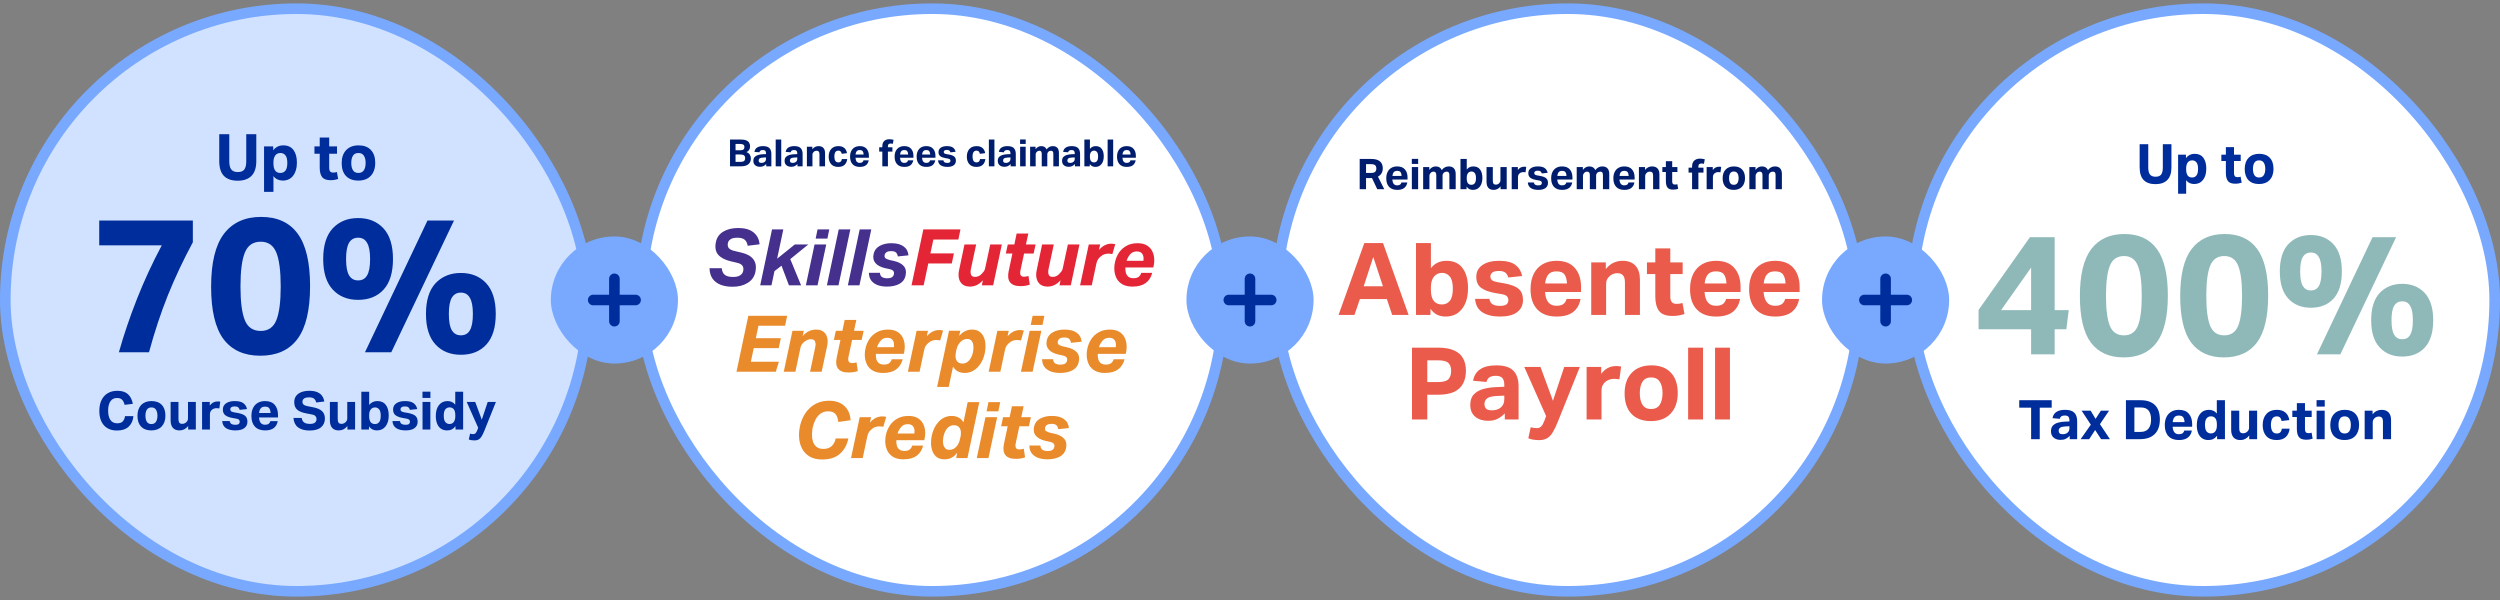
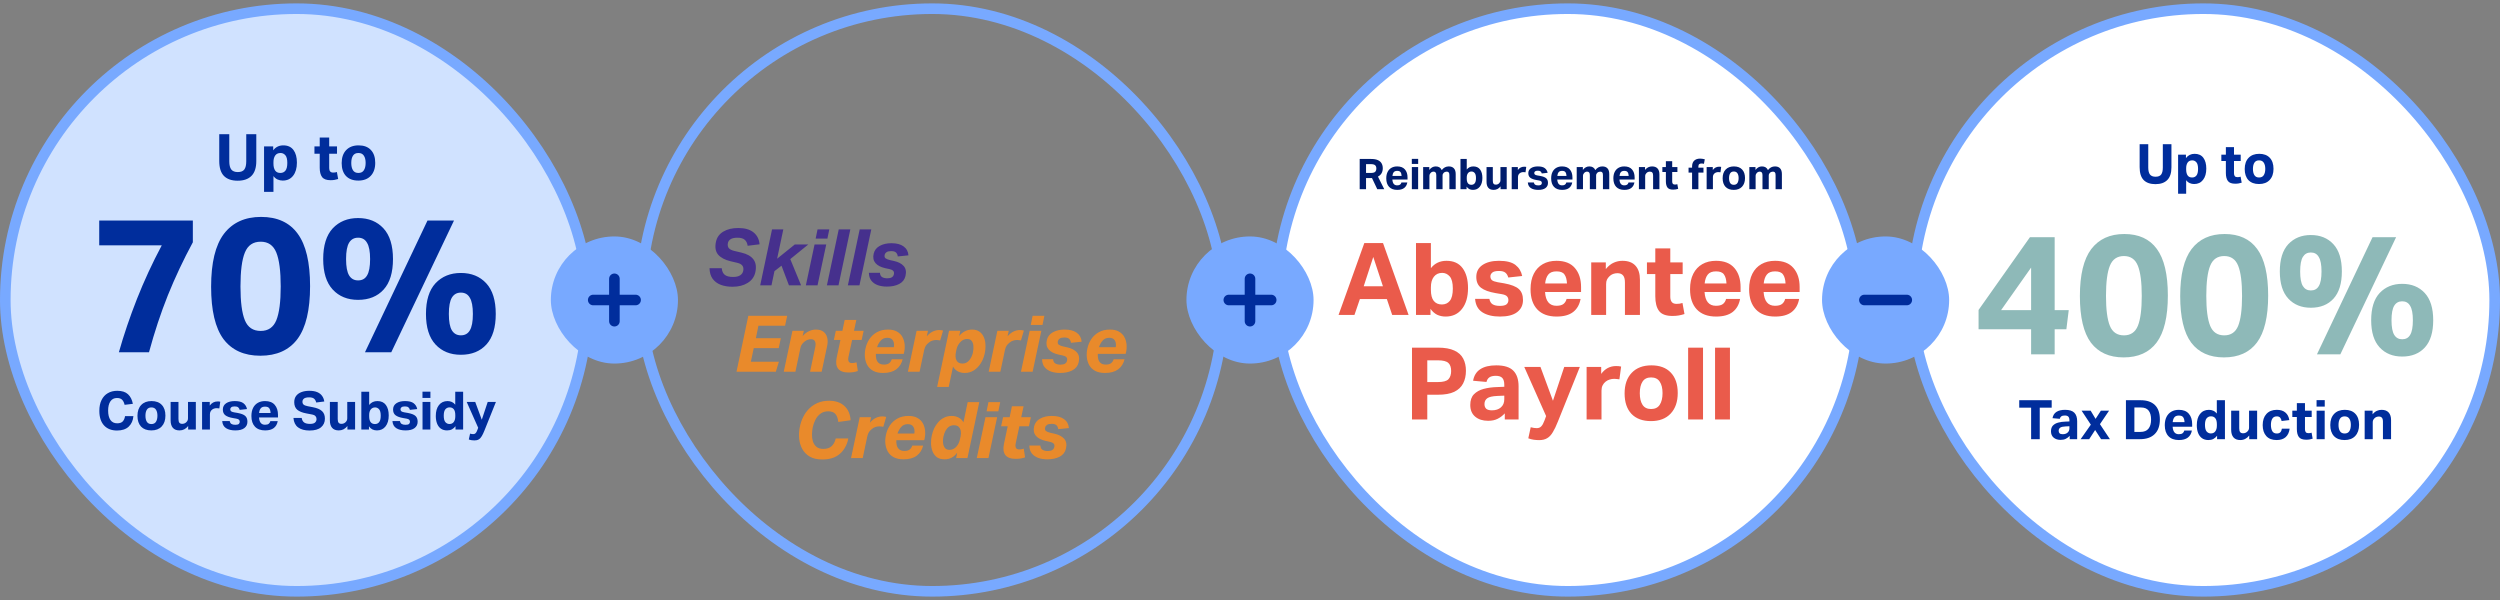
<svg xmlns="http://www.w3.org/2000/svg" width="550" height="132" viewBox="0 0 550 132" fill="none">
  <rect x="0" y="0" width="550" height="132" fill="#808080" stroke="none" />
  <rect x="1.165" y="1.911" width="128.178" height="128.178" rx="64.089" fill="#D0E2FF" />
  <rect x="1.165" y="1.911" width="128.178" height="128.178" rx="64.089" stroke="#78A9FF" stroke-width="2.331" />
  <path d="M50.442 35.505C50.442 36.297 50.587 36.889 50.876 37.281C51.174 37.663 51.654 37.854 52.316 37.854C52.996 37.854 53.476 37.663 53.756 37.281C54.036 36.889 54.175 36.297 54.175 35.505V29.52H56.385V35.435C56.385 36.899 56.031 37.985 55.322 38.693C54.623 39.402 53.611 39.756 52.288 39.756C50.964 39.756 49.957 39.406 49.267 38.707C48.578 37.999 48.233 36.899 48.233 35.407V29.52H50.442V35.505ZM58.09 32.205H60.104V33.072C60.654 32.345 61.395 31.981 62.327 31.981C63.316 31.981 64.061 32.322 64.565 33.002C65.068 33.682 65.32 34.605 65.32 35.771C65.32 36.992 65.04 37.957 64.481 38.665C63.931 39.374 63.171 39.728 62.202 39.728C61.801 39.728 61.423 39.649 61.069 39.49C60.715 39.332 60.412 39.08 60.16 38.735V42.217H58.09V32.205ZM61.684 38.05C62.15 38.05 62.519 37.882 62.789 37.547C63.069 37.202 63.208 36.633 63.208 35.841C63.208 35.039 63.064 34.475 62.775 34.149C62.486 33.822 62.136 33.659 61.726 33.659C61.195 33.659 60.799 33.846 60.538 34.219C60.286 34.591 60.16 35.072 60.16 35.659V36.008C60.16 36.633 60.281 37.132 60.524 37.505C60.766 37.868 61.153 38.05 61.684 38.05ZM72.422 36.987C72.422 37.295 72.492 37.537 72.632 37.714C72.772 37.882 72.991 37.966 73.289 37.966C73.448 37.966 73.592 37.957 73.723 37.938C73.863 37.91 73.993 37.877 74.114 37.84L74.394 39.378C74.133 39.462 73.872 39.528 73.611 39.574C73.35 39.621 73.056 39.644 72.73 39.644C71.826 39.644 71.201 39.411 70.856 38.945C70.511 38.479 70.339 37.798 70.339 36.903V33.827H69.178V32.205H70.339V30.261H72.422V32.205H74.142V33.827H72.422V36.987ZM81.558 38.693C80.906 39.383 79.997 39.728 78.832 39.728C77.666 39.728 76.762 39.392 76.119 38.721C75.485 38.041 75.168 37.094 75.168 35.883C75.168 34.661 75.499 33.706 76.161 33.016C76.823 32.326 77.732 31.981 78.888 31.981C80.053 31.981 80.952 32.317 81.586 32.988C82.23 33.659 82.551 34.605 82.551 35.827C82.551 37.038 82.22 37.994 81.558 38.693ZM77.657 37.463C77.909 37.854 78.305 38.05 78.846 38.05C79.396 38.05 79.796 37.854 80.048 37.463C80.309 37.062 80.44 36.521 80.44 35.841C80.44 35.16 80.309 34.629 80.048 34.246C79.796 33.855 79.396 33.659 78.846 33.659C78.305 33.659 77.909 33.855 77.657 34.246C77.405 34.629 77.279 35.165 77.279 35.855C77.279 36.535 77.405 37.071 77.657 37.463Z" fill="#002D9C" />
  <path d="M30.135 65.758C31.701 61.787 33.519 57.858 35.589 53.971H21.829V48.517H42.426V53.3C40.357 57.131 38.525 61.018 36.931 64.961C35.365 68.877 33.981 73.058 32.778 77.504H26.15C27.241 73.645 28.569 69.73 30.135 65.758ZM46.445 63.074C46.445 57.816 47.382 53.943 49.255 51.454C51.157 48.965 53.884 47.72 57.436 47.72C61.015 47.72 63.7 48.951 65.49 51.412C67.308 53.873 68.217 57.718 68.217 62.948C68.217 68.205 67.294 72.079 65.448 74.568C63.602 77.029 60.876 78.259 57.268 78.259C53.716 78.259 51.017 77.043 49.172 74.61C47.354 72.149 46.445 68.303 46.445 63.074ZM61.756 63.032C61.756 59.648 61.435 57.159 60.792 55.565C60.148 53.971 59.002 53.174 57.352 53.174C55.674 53.174 54.513 53.971 53.87 55.565C53.227 57.131 52.905 59.62 52.905 63.032C52.905 66.416 53.227 68.891 53.87 70.457C54.513 72.023 55.674 72.806 57.352 72.806C59.002 72.806 60.148 72.023 60.792 70.457C61.435 68.863 61.756 66.388 61.756 63.032ZM94.049 48.517H99.88L86.078 77.504H80.289L94.049 48.517ZM95.811 75.784C94.412 74.274 93.713 72.037 93.713 69.072C93.713 66.08 94.412 63.829 95.811 62.319C97.237 60.808 99.097 60.053 101.39 60.053C103.711 60.053 105.571 60.808 106.969 62.319C108.367 63.829 109.067 66.08 109.067 69.072C109.067 72.037 108.381 74.274 107.011 75.784C105.641 77.294 103.767 78.049 101.39 78.049C99.069 78.049 97.209 77.294 95.811 75.784ZM103.361 72.68C103.809 71.953 104.033 70.75 104.033 69.072C104.033 67.422 103.809 66.234 103.361 65.507C102.942 64.752 102.285 64.374 101.39 64.374C100.523 64.374 99.866 64.738 99.418 65.465C98.971 66.192 98.747 67.394 98.747 69.072C98.747 70.75 98.971 71.953 99.418 72.68C99.866 73.407 100.523 73.771 101.39 73.771C102.285 73.771 102.942 73.407 103.361 72.68ZM73.2 63.703C71.802 62.193 71.103 59.955 71.103 56.991C71.103 53.999 71.802 51.747 73.2 50.237C74.626 48.727 76.486 47.972 78.779 47.972C81.1 47.972 82.96 48.727 84.359 50.237C85.757 51.747 86.456 53.999 86.456 56.991C86.456 59.955 85.771 62.193 84.4 63.703C83.03 65.213 81.156 65.968 78.779 65.968C76.458 65.968 74.598 65.213 73.2 63.703ZM80.751 60.599C81.198 59.871 81.422 58.669 81.422 56.991C81.422 55.341 81.198 54.153 80.751 53.425C80.331 52.67 79.674 52.293 78.779 52.293C77.912 52.293 77.255 52.656 76.808 53.383C76.36 54.111 76.136 55.313 76.136 56.991C76.136 58.669 76.36 59.871 76.808 60.599C77.255 61.326 77.912 61.689 78.779 61.689C79.674 61.689 80.331 61.326 80.751 60.599Z" fill="#002D9C" />
  <path d="M22.88 93.584C22.196 92.83 21.854 91.766 21.854 90.391C21.854 89.451 22.017 88.655 22.344 88.002C22.67 87.342 23.128 86.841 23.719 86.499C24.309 86.149 25 85.975 25.793 85.975C26.834 85.975 27.622 86.227 28.158 86.732C28.702 87.237 29.059 87.94 29.23 88.841L27.413 89.062C27.304 88.573 27.121 88.2 26.865 87.944C26.616 87.687 26.239 87.559 25.735 87.559C25.105 87.559 24.624 87.804 24.29 88.293C23.956 88.783 23.788 89.463 23.788 90.332C23.788 91.218 23.956 91.906 24.29 92.395C24.631 92.884 25.129 93.129 25.781 93.129C26.333 93.129 26.741 92.989 27.005 92.71C27.269 92.422 27.436 92.038 27.506 91.556H29.347C29.269 92.504 28.927 93.269 28.321 93.852C27.715 94.427 26.857 94.714 25.746 94.714C24.526 94.714 23.571 94.337 22.88 93.584ZM35.565 93.828C35.021 94.403 34.264 94.691 33.293 94.691C32.322 94.691 31.568 94.411 31.032 93.852C30.504 93.284 30.24 92.496 30.24 91.486C30.24 90.469 30.515 89.672 31.067 89.097C31.619 88.522 32.376 88.235 33.339 88.235C34.31 88.235 35.06 88.515 35.588 89.074C36.124 89.633 36.392 90.422 36.392 91.439C36.392 92.449 36.117 93.246 35.565 93.828ZM32.314 92.803C32.524 93.129 32.854 93.292 33.304 93.292C33.763 93.292 34.097 93.129 34.306 92.803C34.524 92.469 34.633 92.018 34.633 91.451C34.633 90.884 34.524 90.441 34.306 90.123C34.097 89.796 33.763 89.633 33.304 89.633C32.854 89.633 32.524 89.796 32.314 90.123C32.104 90.441 31.999 90.888 31.999 91.463C31.999 92.03 32.104 92.477 32.314 92.803ZM43.084 94.504H41.394V93.723C40.889 94.368 40.256 94.691 39.495 94.691C38.842 94.691 38.353 94.5 38.027 94.12C37.7 93.739 37.537 93.195 37.537 92.488V88.421H39.262V92.185C39.262 92.566 39.328 92.838 39.46 93.001C39.592 93.164 39.802 93.246 40.089 93.246C40.447 93.246 40.749 93.121 40.998 92.873C41.115 92.756 41.204 92.632 41.266 92.5C41.328 92.368 41.359 92.205 41.359 92.01V88.421H43.084V94.504ZM44.457 88.421H46.147V89.225C46.589 88.62 47.164 88.317 47.871 88.317C47.98 88.317 48.081 88.32 48.174 88.328C48.275 88.336 48.368 88.352 48.454 88.375L48.256 89.855C48.155 89.839 48.058 89.828 47.964 89.82C47.871 89.804 47.77 89.796 47.661 89.796C47.475 89.796 47.296 89.824 47.126 89.878C46.962 89.925 46.807 90.006 46.659 90.123C46.512 90.239 46.395 90.383 46.31 90.554C46.224 90.725 46.182 90.927 46.182 91.16V94.504H44.457V88.421ZM48.886 92.64H50.541C50.595 92.935 50.72 93.145 50.914 93.269C51.116 93.393 51.395 93.455 51.753 93.455C52.118 93.455 52.374 93.397 52.522 93.281C52.669 93.156 52.743 92.993 52.743 92.791C52.743 92.613 52.689 92.465 52.58 92.348C52.479 92.232 52.269 92.147 51.951 92.092L51.263 91.975C50.502 91.844 49.939 91.638 49.574 91.358C49.209 91.078 49.026 90.659 49.026 90.1C49.026 89.509 49.263 89.051 49.737 88.725C50.218 88.398 50.855 88.235 51.648 88.235C52.51 88.235 53.147 88.394 53.559 88.713C53.971 89.031 54.231 89.459 54.34 89.995L52.732 90.169C52.662 89.921 52.549 89.734 52.394 89.61C52.238 89.478 51.99 89.412 51.648 89.412C51.283 89.412 51.026 89.474 50.879 89.598C50.731 89.723 50.657 89.87 50.657 90.041C50.657 90.22 50.716 90.364 50.832 90.472C50.949 90.573 51.174 90.655 51.508 90.717L52.266 90.845C53.066 90.993 53.625 91.21 53.944 91.498C54.27 91.785 54.433 92.213 54.433 92.78C54.433 93.37 54.208 93.836 53.757 94.178C53.314 94.52 52.654 94.691 51.776 94.691C50.929 94.691 50.25 94.528 49.737 94.201C49.224 93.875 48.941 93.354 48.886 92.64ZM58.327 94.691C57.356 94.691 56.61 94.415 56.089 93.863C55.569 93.312 55.309 92.531 55.309 91.521C55.309 90.822 55.433 90.228 55.681 89.738C55.93 89.249 56.28 88.876 56.73 88.62C57.181 88.363 57.709 88.235 58.315 88.235C59.255 88.235 59.962 88.511 60.436 89.062C60.917 89.614 61.158 90.352 61.158 91.276V91.847H56.987C57.056 92.912 57.495 93.444 58.303 93.444C58.669 93.444 58.94 93.374 59.119 93.234C59.298 93.094 59.418 92.9 59.48 92.651H61.1C60.983 93.304 60.696 93.809 60.238 94.166C59.779 94.516 59.142 94.691 58.327 94.691ZM56.998 90.857H59.527C59.504 90.399 59.407 90.053 59.236 89.82C59.072 89.579 58.766 89.459 58.315 89.459C57.872 89.459 57.554 89.583 57.359 89.832C57.165 90.072 57.045 90.414 56.998 90.857ZM70.628 94.003C70.061 94.477 69.222 94.714 68.111 94.714C67.047 94.714 66.208 94.489 65.594 94.038C64.981 93.588 64.635 92.892 64.557 91.952H66.375C66.445 92.403 66.624 92.733 66.911 92.943C67.206 93.153 67.634 93.257 68.193 93.257C68.729 93.257 69.102 93.156 69.312 92.954C69.529 92.752 69.638 92.496 69.638 92.185C69.638 91.937 69.56 91.723 69.405 91.544C69.257 91.366 68.954 91.238 68.496 91.16L67.401 90.95C66.515 90.787 65.847 90.519 65.396 90.146C64.954 89.765 64.732 89.21 64.732 88.48C64.732 87.936 64.868 87.478 65.14 87.105C65.42 86.732 65.808 86.452 66.305 86.266C66.802 86.072 67.381 85.975 68.041 85.975C68.764 85.975 69.354 86.076 69.813 86.278C70.279 86.479 70.632 86.759 70.873 87.116C71.122 87.466 71.277 87.87 71.339 88.328L69.568 88.55C69.467 88.161 69.304 87.878 69.079 87.699C68.861 87.513 68.504 87.419 68.007 87.419C67.478 87.419 67.102 87.509 66.876 87.687C66.651 87.866 66.538 88.095 66.538 88.375C66.538 88.655 66.624 88.868 66.795 89.016C66.966 89.163 67.265 89.28 67.692 89.365L68.834 89.587C69.758 89.765 70.43 90.053 70.85 90.449C71.269 90.838 71.479 91.389 71.479 92.104C71.479 92.888 71.195 93.522 70.628 94.003ZM78.121 94.504H76.431V93.723C75.927 94.368 75.293 94.691 74.532 94.691C73.88 94.691 73.39 94.5 73.064 94.12C72.738 93.739 72.575 93.195 72.575 92.488V88.421H74.299V92.185C74.299 92.566 74.365 92.838 74.497 93.001C74.629 93.164 74.839 93.246 75.126 93.246C75.484 93.246 75.787 93.121 76.035 92.873C76.152 92.756 76.241 92.632 76.303 92.5C76.365 92.368 76.397 92.205 76.397 92.01V88.421H78.121V94.504ZM79.494 86.184H81.219V89.086C81.669 88.519 82.272 88.235 83.025 88.235C83.849 88.235 84.47 88.519 84.889 89.086C85.309 89.653 85.519 90.422 85.519 91.393C85.519 92.411 85.286 93.215 84.82 93.805C84.361 94.395 83.728 94.691 82.92 94.691C82.571 94.691 82.244 94.621 81.941 94.481C81.646 94.333 81.39 94.104 81.172 93.793V94.504H79.494V86.184ZM82.524 89.633C82.12 89.633 81.802 89.781 81.569 90.076C81.335 90.371 81.219 90.779 81.219 91.3V91.591C81.219 92.166 81.328 92.593 81.545 92.873C81.77 93.153 82.085 93.292 82.489 93.292C82.877 93.292 83.184 93.153 83.41 92.873C83.643 92.585 83.759 92.112 83.759 91.451C83.759 90.783 83.639 90.313 83.398 90.041C83.157 89.769 82.866 89.633 82.524 89.633ZM86.336 92.64H87.991C88.045 92.935 88.169 93.145 88.364 93.269C88.566 93.393 88.845 93.455 89.203 93.455C89.568 93.455 89.824 93.397 89.972 93.281C90.119 93.156 90.193 92.993 90.193 92.791C90.193 92.613 90.139 92.465 90.03 92.348C89.929 92.232 89.719 92.147 89.401 92.092L88.713 91.975C87.952 91.844 87.389 91.638 87.023 91.358C86.658 91.078 86.476 90.659 86.476 90.1C86.476 89.509 86.713 89.051 87.187 88.725C87.668 88.398 88.305 88.235 89.098 88.235C89.96 88.235 90.597 88.394 91.009 88.713C91.42 89.031 91.681 89.459 91.789 89.995L90.181 90.169C90.111 89.921 89.999 89.734 89.843 89.61C89.688 89.478 89.439 89.412 89.098 89.412C88.733 89.412 88.476 89.474 88.329 89.598C88.181 89.723 88.107 89.87 88.107 90.041C88.107 90.22 88.165 90.364 88.282 90.472C88.398 90.573 88.624 90.655 88.958 90.717L89.715 90.845C90.515 90.993 91.075 91.21 91.393 91.498C91.719 91.785 91.883 92.213 91.883 92.78C91.883 93.37 91.657 93.836 91.207 94.178C90.764 94.52 90.104 94.691 89.226 94.691C88.379 94.691 87.699 94.528 87.187 94.201C86.674 93.875 86.39 93.354 86.336 92.64ZM92.957 88.421H94.681V94.504H92.957V88.421ZM92.945 86.161H94.693V87.548H92.945V86.161ZM101.889 94.504H100.211V93.77C99.986 94.065 99.722 94.294 99.419 94.457C99.116 94.613 98.762 94.691 98.358 94.691C97.814 94.691 97.356 94.558 96.983 94.294C96.618 94.03 96.342 93.661 96.156 93.187C95.97 92.706 95.876 92.15 95.876 91.521C95.876 90.503 96.106 89.703 96.564 89.121C97.03 88.53 97.667 88.235 98.475 88.235C98.793 88.235 99.096 88.297 99.384 88.421C99.679 88.546 99.935 88.748 100.153 89.028V86.184H101.889V94.504ZM98.871 93.281C99.29 93.281 99.609 93.133 99.826 92.838C100.052 92.535 100.164 92.127 100.164 91.614V91.323C100.164 90.748 100.056 90.321 99.838 90.041C99.621 89.762 99.31 89.622 98.906 89.622C98.525 89.622 98.215 89.765 97.974 90.053C97.741 90.34 97.624 90.806 97.624 91.451C97.624 92.119 97.745 92.593 97.985 92.873C98.234 93.145 98.529 93.281 98.871 93.281ZM106.564 94.749C106.362 95.262 106.164 95.673 105.969 95.984C105.783 96.302 105.565 96.532 105.317 96.671C105.076 96.819 104.769 96.893 104.396 96.893C104.179 96.893 103.965 96.877 103.755 96.846C103.546 96.815 103.34 96.761 103.138 96.683L103.417 95.401C103.573 95.44 103.701 95.467 103.802 95.483C103.911 95.499 104.016 95.506 104.117 95.506C104.342 95.506 104.517 95.436 104.641 95.296C104.773 95.165 104.901 94.927 105.025 94.586L105.2 94.108L102.672 88.421H104.548L105.993 92.337L107.298 88.421H109.104L106.564 94.749Z" fill="#002D9C" />
-   <rect x="140.995" y="1.911" width="128.178" height="128.178" rx="64.089" fill="white" />
  <rect x="140.995" y="1.911" width="128.178" height="128.178" rx="64.089" stroke="#78A9FF" stroke-width="2.331" />
-   <path d="M160.606 30.695H162.949C163.455 30.695 163.86 30.758 164.162 30.885C164.465 31.006 164.682 31.179 164.814 31.405C164.952 31.63 165.02 31.897 165.02 32.205C165.02 32.48 164.957 32.725 164.83 32.94C164.709 33.148 164.511 33.325 164.236 33.468C164.583 33.611 164.828 33.803 164.971 34.045C165.119 34.287 165.194 34.562 165.194 34.87C165.194 35.388 165.018 35.803 164.665 36.116C164.313 36.43 163.755 36.587 162.99 36.587H160.606V30.695ZM162.883 35.613C163.285 35.613 163.56 35.544 163.708 35.407C163.862 35.264 163.939 35.063 163.939 34.804C163.939 34.529 163.86 34.326 163.7 34.194C163.54 34.056 163.276 33.987 162.908 33.987H161.819V35.613H162.883ZM162.85 33.063C163.175 33.063 163.408 33.005 163.551 32.89C163.7 32.769 163.774 32.59 163.774 32.354C163.774 32.112 163.697 31.938 163.543 31.834C163.395 31.724 163.142 31.669 162.784 31.669H161.819V33.063H162.85ZM169.7 36.587H168.569V36.083C168.399 36.27 168.204 36.419 167.984 36.529C167.769 36.639 167.508 36.694 167.2 36.694C166.765 36.694 166.413 36.581 166.143 36.356C165.874 36.13 165.739 35.811 165.739 35.398C165.739 35.019 165.838 34.727 166.036 34.524C166.24 34.315 166.507 34.166 166.837 34.078C167.167 33.99 167.524 33.941 167.909 33.93L168.528 33.905V33.748C168.528 33.484 168.473 33.294 168.363 33.179C168.253 33.063 168.077 33.005 167.835 33.005C167.598 33.005 167.42 33.05 167.299 33.138C167.183 33.22 167.106 33.344 167.068 33.509L165.97 33.41C166.047 32.981 166.245 32.664 166.564 32.461C166.883 32.252 167.318 32.147 167.868 32.147C168.517 32.147 168.985 32.293 169.271 32.585C169.557 32.876 169.7 33.305 169.7 33.872V36.587ZM167.959 34.656C167.563 34.672 167.288 34.736 167.134 34.846C166.98 34.956 166.903 35.115 166.903 35.324C166.903 35.484 166.949 35.61 167.043 35.704C167.142 35.792 167.299 35.836 167.513 35.836C167.821 35.836 168.066 35.756 168.248 35.597C168.435 35.437 168.528 35.214 168.528 34.928V34.631L167.959 34.656ZM170.652 30.695H171.874V36.587H170.652V30.695ZM176.574 36.587H175.443V36.083C175.273 36.27 175.077 36.419 174.857 36.529C174.643 36.639 174.382 36.694 174.073 36.694C173.639 36.694 173.287 36.581 173.017 36.356C172.748 36.13 172.613 35.811 172.613 35.398C172.613 35.019 172.712 34.727 172.91 34.524C173.114 34.315 173.38 34.166 173.71 34.078C174.04 33.99 174.398 33.941 174.783 33.93L175.402 33.905V33.748C175.402 33.484 175.347 33.294 175.237 33.179C175.127 33.063 174.951 33.005 174.709 33.005C174.472 33.005 174.294 33.05 174.173 33.138C174.057 33.22 173.98 33.344 173.941 33.509L172.844 33.41C172.921 32.981 173.119 32.664 173.438 32.461C173.757 32.252 174.192 32.147 174.742 32.147C175.391 32.147 175.859 32.293 176.145 32.585C176.431 32.876 176.574 33.305 176.574 33.872V36.587ZM174.833 34.656C174.437 34.672 174.162 34.736 174.007 34.846C173.853 34.956 173.776 35.115 173.776 35.324C173.776 35.484 173.823 35.61 173.917 35.704C174.016 35.792 174.173 35.836 174.387 35.836C174.695 35.836 174.94 35.756 175.121 35.597C175.309 35.437 175.402 35.214 175.402 34.928V34.631L174.833 34.656ZM177.518 32.279H178.715V32.824C178.929 32.565 179.149 32.389 179.375 32.296C179.6 32.197 179.834 32.147 180.076 32.147C180.549 32.147 180.907 32.282 181.149 32.552C181.391 32.816 181.512 33.198 181.512 33.699V36.587H180.282V33.93C180.282 33.655 180.23 33.459 180.126 33.344C180.027 33.223 179.873 33.162 179.664 33.162C179.542 33.162 179.421 33.184 179.3 33.228C179.185 33.272 179.083 33.341 178.995 33.435C178.913 33.517 178.849 33.605 178.805 33.699C178.761 33.792 178.739 33.913 178.739 34.062V36.587H177.518V32.279ZM182.879 32.766C183.259 32.354 183.781 32.147 184.447 32.147C185.003 32.147 185.437 32.285 185.751 32.56C186.07 32.83 186.265 33.209 186.337 33.699L185.173 33.839C185.135 33.619 185.06 33.448 184.95 33.327C184.84 33.201 184.672 33.138 184.447 33.138C184.128 33.138 183.9 33.256 183.762 33.492C183.624 33.723 183.556 34.034 183.556 34.425C183.556 34.815 183.624 35.132 183.762 35.374C183.9 35.61 184.128 35.729 184.447 35.729C184.689 35.729 184.868 35.665 184.983 35.539C185.104 35.407 185.181 35.225 185.214 34.994H186.386C186.32 35.544 186.122 35.971 185.792 36.273C185.462 36.57 185.003 36.719 184.414 36.719C183.737 36.719 183.217 36.518 182.854 36.116C182.491 35.709 182.31 35.157 182.31 34.458C182.31 33.743 182.499 33.179 182.879 32.766ZM189.153 36.719C188.465 36.719 187.937 36.523 187.569 36.133C187.2 35.742 187.016 35.19 187.016 34.474C187.016 33.979 187.104 33.558 187.28 33.212C187.456 32.865 187.703 32.601 188.023 32.42C188.342 32.238 188.716 32.147 189.145 32.147C189.81 32.147 190.311 32.343 190.647 32.733C190.988 33.124 191.158 33.646 191.158 34.301V34.705H188.204C188.254 35.459 188.564 35.836 189.137 35.836C189.395 35.836 189.588 35.786 189.714 35.687C189.841 35.588 189.926 35.451 189.97 35.275H191.117C191.034 35.737 190.831 36.094 190.506 36.347C190.182 36.595 189.731 36.719 189.153 36.719ZM188.212 34.004H190.003C189.986 33.679 189.918 33.435 189.797 33.27C189.681 33.099 189.464 33.014 189.145 33.014C188.831 33.014 188.606 33.102 188.468 33.278C188.331 33.448 188.245 33.69 188.212 34.004ZM194.11 33.352H193.425V32.395H194.11V32.172C194.11 31.66 194.25 31.275 194.531 31.017C194.817 30.758 195.191 30.629 195.653 30.629C195.796 30.629 195.947 30.64 196.107 30.662C196.272 30.684 196.431 30.717 196.586 30.761L196.42 31.644C196.332 31.616 196.247 31.6 196.165 31.594C196.088 31.583 196.013 31.578 195.942 31.578C195.755 31.578 195.606 31.622 195.496 31.71C195.392 31.798 195.34 31.949 195.34 32.164V32.395H196.33V33.352H195.34V36.587H194.11V33.352ZM198.952 36.719C198.264 36.719 197.736 36.523 197.368 36.133C196.999 35.742 196.815 35.19 196.815 34.474C196.815 33.979 196.903 33.558 197.079 33.212C197.255 32.865 197.502 32.601 197.822 32.42C198.141 32.238 198.515 32.147 198.944 32.147C199.609 32.147 200.11 32.343 200.446 32.733C200.787 33.124 200.957 33.646 200.957 34.301V34.705H198.003C198.053 35.459 198.363 35.836 198.936 35.836C199.194 35.836 199.387 35.786 199.513 35.687C199.64 35.588 199.725 35.451 199.769 35.275H200.916C200.833 35.737 200.63 36.094 200.305 36.347C199.981 36.595 199.53 36.719 198.952 36.719ZM198.011 34.004H199.802C199.785 33.679 199.717 33.435 199.596 33.27C199.48 33.099 199.263 33.014 198.944 33.014C198.63 33.014 198.405 33.102 198.267 33.278C198.13 33.448 198.044 33.69 198.011 34.004ZM203.795 36.719C203.108 36.719 202.579 36.523 202.211 36.133C201.842 35.742 201.658 35.19 201.658 34.474C201.658 33.979 201.746 33.558 201.922 33.212C202.098 32.865 202.346 32.601 202.665 32.42C202.984 32.238 203.358 32.147 203.787 32.147C204.453 32.147 204.953 32.343 205.289 32.733C205.63 33.124 205.8 33.646 205.8 34.301V34.705H202.846C202.896 35.459 203.207 35.836 203.779 35.836C204.037 35.836 204.23 35.786 204.356 35.687C204.483 35.588 204.568 35.451 204.612 35.275H205.759C205.677 35.737 205.473 36.094 205.148 36.347C204.824 36.595 204.373 36.719 203.795 36.719ZM202.854 34.004H204.645C204.629 33.679 204.56 33.435 204.439 33.27C204.323 33.099 204.106 33.014 203.787 33.014C203.473 33.014 203.248 33.102 203.11 33.278C202.973 33.448 202.887 33.69 202.854 34.004ZM206.369 35.267H207.541C207.579 35.475 207.667 35.624 207.805 35.712C207.948 35.8 208.146 35.844 208.399 35.844C208.658 35.844 208.839 35.803 208.944 35.72C209.048 35.632 209.1 35.517 209.1 35.374C209.1 35.247 209.062 35.143 208.985 35.06C208.913 34.978 208.765 34.917 208.539 34.879L208.052 34.796C207.513 34.703 207.114 34.557 206.856 34.359C206.597 34.161 206.468 33.864 206.468 33.468C206.468 33.05 206.636 32.725 206.971 32.494C207.312 32.263 207.764 32.147 208.325 32.147C208.935 32.147 209.386 32.26 209.678 32.486C209.97 32.711 210.154 33.014 210.231 33.393L209.092 33.517C209.043 33.341 208.963 33.209 208.853 33.121C208.743 33.028 208.567 32.981 208.325 32.981C208.066 32.981 207.885 33.025 207.78 33.113C207.676 33.201 207.623 33.305 207.623 33.426C207.623 33.553 207.665 33.655 207.747 33.732C207.83 33.803 207.989 33.861 208.226 33.905L208.762 33.996C209.329 34.1 209.725 34.254 209.95 34.458C210.181 34.661 210.297 34.964 210.297 35.365C210.297 35.784 210.137 36.114 209.818 36.356C209.505 36.598 209.037 36.719 208.415 36.719C207.816 36.719 207.334 36.603 206.971 36.372C206.608 36.141 206.408 35.773 206.369 35.267ZM213.275 32.766C213.655 32.354 214.178 32.147 214.843 32.147C215.399 32.147 215.833 32.285 216.147 32.56C216.466 32.83 216.661 33.209 216.733 33.699L215.569 33.839C215.531 33.619 215.457 33.448 215.347 33.327C215.237 33.201 215.069 33.138 214.843 33.138C214.524 33.138 214.296 33.256 214.158 33.492C214.021 33.723 213.952 34.034 213.952 34.425C213.952 34.815 214.021 35.132 214.158 35.374C214.296 35.61 214.524 35.729 214.843 35.729C215.085 35.729 215.264 35.665 215.38 35.539C215.501 35.407 215.578 35.225 215.611 34.994H216.782C216.716 35.544 216.518 35.971 216.188 36.273C215.858 36.57 215.399 36.719 214.81 36.719C214.134 36.719 213.614 36.518 213.251 36.116C212.888 35.709 212.706 35.157 212.706 34.458C212.706 33.743 212.896 33.179 213.275 32.766ZM217.552 30.695H218.774V36.587H217.552V30.695ZM223.474 36.587H222.343V36.083C222.173 36.27 221.977 36.419 221.757 36.529C221.543 36.639 221.282 36.694 220.973 36.694C220.539 36.694 220.187 36.581 219.917 36.356C219.648 36.13 219.513 35.811 219.513 35.398C219.513 35.019 219.612 34.727 219.81 34.524C220.013 34.315 220.28 34.166 220.61 34.078C220.94 33.99 221.298 33.941 221.683 33.93L222.302 33.905V33.748C222.302 33.484 222.247 33.294 222.137 33.179C222.027 33.063 221.851 33.005 221.609 33.005C221.372 33.005 221.193 33.05 221.072 33.138C220.957 33.22 220.88 33.344 220.841 33.509L219.744 33.41C219.821 32.981 220.019 32.664 220.338 32.461C220.657 32.252 221.092 32.147 221.642 32.147C222.291 32.147 222.759 32.293 223.045 32.585C223.331 32.876 223.474 33.305 223.474 33.872V36.587ZM221.733 34.656C221.337 34.672 221.061 34.736 220.907 34.846C220.753 34.956 220.676 35.115 220.676 35.324C220.676 35.484 220.723 35.61 220.817 35.704C220.916 35.792 221.072 35.836 221.287 35.836C221.595 35.836 221.84 35.756 222.021 35.597C222.208 35.437 222.302 35.214 222.302 34.928V34.631L221.733 34.656ZM224.426 32.279H225.648V36.587H224.426V32.279ZM224.418 30.678H225.656V31.66H224.418V30.678ZM226.626 32.279H227.823V32.832C228.164 32.376 228.582 32.147 229.077 32.147C229.649 32.147 230.04 32.387 230.249 32.865C230.606 32.387 231.063 32.147 231.618 32.147C232.047 32.147 232.378 32.271 232.609 32.519C232.845 32.766 232.963 33.14 232.963 33.641V36.587H231.734V33.839C231.734 33.58 231.69 33.404 231.602 33.311C231.514 33.212 231.385 33.162 231.214 33.162C231.109 33.162 231.008 33.181 230.909 33.22C230.81 33.253 230.716 33.311 230.628 33.393C230.562 33.459 230.507 33.536 230.463 33.624C230.425 33.712 230.405 33.811 230.405 33.922V36.587H229.184V33.847C229.184 33.6 229.137 33.424 229.044 33.319C228.956 33.215 228.826 33.162 228.656 33.162C228.436 33.162 228.243 33.248 228.078 33.418C228.023 33.479 227.971 33.556 227.922 33.649C227.872 33.743 227.847 33.861 227.847 34.004V36.587H226.626V32.279ZM237.616 36.587H236.486V36.083C236.315 36.27 236.12 36.419 235.9 36.529C235.685 36.639 235.424 36.694 235.116 36.694C234.681 36.694 234.329 36.581 234.06 36.356C233.79 36.13 233.655 35.811 233.655 35.398C233.655 35.019 233.754 34.727 233.952 34.524C234.156 34.315 234.423 34.166 234.753 34.078C235.083 33.99 235.441 33.941 235.826 33.93L236.444 33.905V33.748C236.444 33.484 236.389 33.294 236.279 33.179C236.169 33.063 235.993 33.005 235.751 33.005C235.515 33.005 235.336 33.05 235.215 33.138C235.099 33.22 235.022 33.344 234.984 33.509L233.886 33.41C233.963 32.981 234.161 32.664 234.481 32.461C234.8 32.252 235.234 32.147 235.784 32.147C236.433 32.147 236.901 32.293 237.187 32.585C237.473 32.876 237.616 33.305 237.616 33.872V36.587ZM235.875 34.656C235.479 34.672 235.204 34.736 235.05 34.846C234.896 34.956 234.819 35.115 234.819 35.324C234.819 35.484 234.866 35.61 234.959 35.704C235.058 35.792 235.215 35.836 235.43 35.836C235.738 35.836 235.982 35.756 236.164 35.597C236.351 35.437 236.444 35.214 236.444 34.928V34.631L235.875 34.656ZM238.561 30.695H239.782V32.75C240.101 32.348 240.527 32.147 241.061 32.147C241.644 32.147 242.084 32.348 242.381 32.75C242.678 33.151 242.827 33.696 242.827 34.384C242.827 35.104 242.662 35.674 242.332 36.092C242.007 36.51 241.559 36.719 240.987 36.719C240.739 36.719 240.508 36.669 240.293 36.57C240.084 36.466 239.903 36.303 239.749 36.083V36.587H238.561V30.695ZM240.706 33.138C240.42 33.138 240.194 33.242 240.029 33.451C239.864 33.66 239.782 33.949 239.782 34.318V34.524C239.782 34.931 239.859 35.233 240.013 35.431C240.172 35.63 240.395 35.729 240.681 35.729C240.956 35.729 241.174 35.63 241.333 35.431C241.498 35.228 241.581 34.892 241.581 34.425C241.581 33.952 241.495 33.619 241.325 33.426C241.154 33.234 240.948 33.138 240.706 33.138ZM243.678 30.695H244.899V36.587H243.678V30.695ZM247.883 36.719C247.195 36.719 246.667 36.523 246.298 36.133C245.93 35.742 245.746 35.19 245.746 34.474C245.746 33.979 245.834 33.558 246.01 33.212C246.186 32.865 246.433 32.601 246.752 32.42C247.071 32.238 247.445 32.147 247.874 32.147C248.54 32.147 249.041 32.343 249.376 32.733C249.717 33.124 249.888 33.646 249.888 34.301V34.705H246.934C246.983 35.459 247.294 35.836 247.866 35.836C248.125 35.836 248.317 35.786 248.444 35.687C248.57 35.588 248.656 35.451 248.7 35.275H249.847C249.764 35.737 249.561 36.094 249.236 36.347C248.911 36.595 248.46 36.719 247.883 36.719ZM246.942 34.004H248.733C248.716 33.679 248.647 33.435 248.526 33.27C248.411 33.099 248.194 33.014 247.874 33.014C247.561 33.014 247.335 33.102 247.198 33.278C247.06 33.448 246.975 33.69 246.942 34.004Z" fill="#001C6C" />
  <path d="M165.761 57.072C166.29 57.784 166.428 58.72 166.175 59.881C165.957 60.892 165.394 61.678 164.486 62.241C163.59 62.804 162.476 63.086 161.143 63.086C160.201 63.086 159.351 62.948 158.593 62.672C157.835 62.385 157.232 61.943 156.784 61.345C156.347 60.736 156.117 59.955 156.094 59.002H158.782C158.84 59.668 159.064 60.156 159.455 60.467C159.857 60.777 160.465 60.932 161.281 60.932C161.959 60.932 162.476 60.811 162.832 60.57C163.2 60.329 163.424 60.007 163.504 59.605C163.607 59.111 163.544 58.72 163.315 58.433C163.085 58.135 162.7 57.928 162.16 57.813L160.695 57.468C159.455 57.169 158.547 56.681 157.973 56.003C157.41 55.314 157.255 54.384 157.507 53.212C157.714 52.224 158.254 51.471 159.127 50.954C160 50.426 161.097 50.162 162.418 50.162C163.866 50.162 164.986 50.483 165.779 51.127C166.571 51.77 167.014 52.643 167.106 53.746L164.486 54.073C164.394 53.465 164.17 53.017 163.814 52.729C163.47 52.442 162.941 52.298 162.229 52.298C161.563 52.298 161.063 52.408 160.73 52.626C160.408 52.844 160.213 53.114 160.144 53.436C160.04 53.953 160.115 54.349 160.368 54.625C160.621 54.889 161.028 55.084 161.591 55.211L163.108 55.573C164.348 55.86 165.233 56.359 165.761 57.072ZM169.846 50.472H172.327L170.966 56.917L174.86 53.781H177.824L173.861 57.003L176.239 62.776H173.568L171.931 58.45L170.38 59.657L169.725 62.776H167.244L169.846 50.472ZM179.203 53.781H181.771L179.858 62.776H177.29L179.203 53.781ZM179.858 50.472H182.443L182.029 52.488H179.444L179.858 50.472ZM184.52 50.472H187.071L184.469 62.776H181.918L184.52 50.472ZM189.131 50.472H191.682L189.08 62.776H186.529L189.131 50.472ZM198.826 58.536C199.297 59.077 199.423 59.806 199.205 60.725C199.021 61.506 198.556 62.092 197.809 62.483C197.074 62.862 196.178 63.051 195.121 63.051C194.386 63.051 193.719 62.948 193.122 62.741C192.525 62.523 192.048 62.19 191.692 61.742C191.347 61.294 191.169 60.719 191.157 60.019H193.587C193.61 60.467 193.771 60.782 194.07 60.966C194.368 61.139 194.747 61.225 195.207 61.225C195.644 61.225 195.977 61.15 196.206 61.001C196.436 60.851 196.58 60.65 196.637 60.398C196.729 60.053 196.689 59.789 196.517 59.605C196.356 59.421 196.092 59.289 195.724 59.209L194.759 59.002C193.782 58.783 193.064 58.41 192.605 57.882C192.145 57.342 192.013 56.653 192.209 55.814C192.381 55.067 192.817 54.498 193.518 54.108C194.23 53.706 195.092 53.505 196.103 53.505C197.263 53.505 198.159 53.74 198.791 54.211C199.435 54.671 199.791 55.326 199.86 56.176L197.516 56.417C197.459 56.026 197.321 55.733 197.103 55.538C196.884 55.343 196.534 55.245 196.051 55.245C195.615 55.245 195.282 55.32 195.052 55.469C194.834 55.619 194.696 55.802 194.638 56.021C194.546 56.4 194.61 56.67 194.828 56.831C195.058 56.991 195.368 57.118 195.758 57.21L196.62 57.399C197.619 57.617 198.355 57.997 198.826 58.536Z" fill="#46308D" />
-   <path d="M203.136 50.472H211.304L210.839 52.695H205.342L204.687 55.745H209.857L209.392 57.968H204.222L203.205 62.776H200.534L203.136 50.472ZM218.491 62.776H216.009L216.233 61.656C215.808 62.138 215.355 62.494 214.872 62.724C214.39 62.942 213.901 63.051 213.407 63.051C212.741 63.051 212.201 62.896 211.787 62.586C211.385 62.264 211.115 61.834 210.978 61.294C210.84 60.754 210.845 60.139 210.995 59.45L212.184 53.781H214.751L213.597 59.191C213.493 59.685 213.505 60.099 213.631 60.432C213.758 60.754 214.051 60.915 214.51 60.915C215.073 60.915 215.556 60.696 215.958 60.26C216.153 60.065 216.314 59.881 216.44 59.708C216.578 59.525 216.676 59.289 216.733 59.002L217.853 53.781H220.404L218.491 62.776ZM222.727 55.779H221.28L221.71 53.781H223.158L223.658 51.385H226.225L225.708 53.781H227.828L227.397 55.779H225.295L224.485 59.571C224.404 59.961 224.422 60.277 224.537 60.518C224.651 60.76 224.904 60.88 225.295 60.88C225.479 60.88 225.645 60.863 225.795 60.828C225.944 60.794 226.099 60.754 226.26 60.708L226.553 62.62C225.967 62.839 225.278 62.948 224.485 62.948C223.405 62.948 222.647 62.666 222.21 62.104C221.785 61.541 221.682 60.736 221.9 59.691L222.727 55.779ZM235.571 62.776H233.09L233.314 61.656C232.889 62.138 232.435 62.494 231.953 62.724C231.47 62.942 230.982 63.051 230.488 63.051C229.822 63.051 229.282 62.896 228.868 62.586C228.466 62.264 228.196 61.834 228.058 61.294C227.92 60.754 227.926 60.139 228.075 59.45L229.264 53.781H231.832L230.678 59.191C230.574 59.685 230.586 60.099 230.712 60.432C230.838 60.754 231.131 60.915 231.591 60.915C232.154 60.915 232.636 60.696 233.038 60.26C233.234 60.065 233.394 59.881 233.521 59.708C233.659 59.525 233.756 59.289 233.814 59.002L234.934 53.781H237.484L235.571 62.776ZM239.532 53.781H242.031L241.772 54.987C242.197 54.504 242.634 54.154 243.082 53.936C243.541 53.717 244.018 53.608 244.512 53.608C244.673 53.608 244.822 53.62 244.96 53.643C245.11 53.666 245.242 53.694 245.357 53.729L244.719 55.9C244.57 55.866 244.426 55.843 244.288 55.831C244.162 55.808 244.018 55.797 243.857 55.797C243.57 55.797 243.283 55.843 242.996 55.934C242.72 56.015 242.456 56.164 242.203 56.383C241.95 56.578 241.738 56.802 241.566 57.055C241.405 57.307 241.284 57.617 241.204 57.985L240.187 62.776H237.619L239.532 53.781ZM249.172 63.051C248.299 63.051 247.575 62.896 247 62.586C246.437 62.276 246.007 61.862 245.708 61.345C245.421 60.817 245.243 60.237 245.174 59.605C245.116 58.973 245.157 58.336 245.294 57.692C245.455 56.934 245.742 56.239 246.156 55.607C246.581 54.975 247.132 54.47 247.81 54.091C248.5 53.7 249.315 53.505 250.257 53.505C251.061 53.505 251.722 53.654 252.239 53.953C252.767 54.252 253.164 54.648 253.428 55.142C253.692 55.624 253.853 56.158 253.91 56.744C253.968 57.33 253.933 57.91 253.807 58.485L253.721 58.847H247.586C247.563 59.26 247.598 59.651 247.69 60.019C247.793 60.375 247.977 60.662 248.241 60.88C248.505 61.098 248.884 61.208 249.378 61.208C249.872 61.208 250.251 61.104 250.516 60.897C250.78 60.691 250.969 60.403 251.084 60.036H253.48C253.25 60.978 252.779 61.719 252.067 62.259C251.354 62.787 250.389 63.051 249.172 63.051ZM248.637 55.952C248.281 56.365 248.017 56.842 247.845 57.382H251.55C251.642 56.75 251.567 56.25 251.326 55.883C251.096 55.504 250.688 55.314 250.102 55.314C249.482 55.314 248.994 55.527 248.637 55.952Z" fill="#E32536" />
  <path d="M164.633 69.472H173.181L172.715 71.66H166.856L166.288 74.4H171.785L171.32 76.589H165.822L165.185 79.587H171.354L170.682 81.776H162.031L164.633 69.472ZM174.34 72.781H176.838L176.58 73.935C177.028 73.43 177.499 73.068 177.993 72.849C178.487 72.62 178.992 72.505 179.509 72.505C180.187 72.505 180.733 72.66 181.146 72.97C181.56 73.28 181.836 73.705 181.973 74.245C182.123 74.785 182.123 75.406 181.973 76.106L180.767 81.776H178.217L179.354 76.365C179.469 75.836 179.452 75.417 179.302 75.107C179.165 74.785 178.866 74.624 178.406 74.624C177.924 74.624 177.459 74.797 177.011 75.141C176.792 75.314 176.603 75.509 176.442 75.727C176.281 75.934 176.166 76.198 176.097 76.52L174.994 81.776H172.427L174.34 72.781ZM184.897 74.779H183.45L183.881 72.781H185.328L185.828 70.385H188.395L187.878 72.781H189.998L189.567 74.779H187.465L186.655 78.57C186.575 78.961 186.592 79.277 186.707 79.518C186.822 79.76 187.074 79.88 187.465 79.88C187.649 79.88 187.815 79.863 187.965 79.828C188.114 79.794 188.269 79.754 188.43 79.708L188.723 81.621C188.137 81.839 187.448 81.948 186.655 81.948C185.575 81.948 184.817 81.666 184.38 81.104C183.955 80.541 183.852 79.737 184.07 78.691L184.897 74.779ZM194.278 82.051C193.405 82.051 192.681 81.896 192.107 81.586C191.544 81.276 191.113 80.862 190.814 80.345C190.527 79.817 190.349 79.237 190.28 78.605C190.223 77.973 190.263 77.335 190.401 76.692C190.562 75.934 190.849 75.239 191.262 74.607C191.687 73.975 192.239 73.47 192.917 73.091C193.606 72.7 194.422 72.505 195.364 72.505C196.168 72.505 196.828 72.654 197.345 72.953C197.874 73.251 198.27 73.648 198.534 74.142C198.798 74.624 198.959 75.159 199.017 75.744C199.074 76.33 199.04 76.91 198.913 77.485L198.827 77.847H192.693C192.67 78.26 192.704 78.651 192.796 79.019C192.899 79.375 193.083 79.662 193.347 79.88C193.612 80.098 193.991 80.207 194.485 80.207C194.979 80.207 195.358 80.104 195.622 79.897C195.886 79.691 196.076 79.403 196.191 79.036H198.586C198.356 79.978 197.885 80.719 197.173 81.259C196.461 81.787 195.496 82.051 194.278 82.051ZM193.744 74.952C193.388 75.365 193.123 75.842 192.951 76.382H196.656C196.748 75.75 196.673 75.25 196.432 74.883C196.202 74.504 195.794 74.314 195.208 74.314C194.588 74.314 194.1 74.527 193.744 74.952ZM201.652 72.781H204.15L203.892 73.987C204.317 73.504 204.754 73.154 205.202 72.936C205.661 72.717 206.138 72.608 206.632 72.608C206.793 72.608 206.942 72.62 207.08 72.643C207.229 72.666 207.361 72.694 207.476 72.729L206.839 74.9C206.689 74.866 206.546 74.843 206.408 74.831C206.281 74.808 206.138 74.797 205.977 74.797C205.69 74.797 205.403 74.843 205.115 74.934C204.84 75.015 204.576 75.164 204.323 75.382C204.07 75.578 203.857 75.802 203.685 76.055C203.524 76.307 203.404 76.618 203.323 76.985L202.307 81.776H199.739L201.652 72.781ZM208.788 72.763H211.269L211.011 73.918C211.378 73.47 211.798 73.125 212.269 72.884C212.751 72.631 213.28 72.505 213.854 72.505C214.497 72.505 215.032 72.654 215.457 72.953C215.882 73.24 216.203 73.636 216.422 74.142C216.651 74.636 216.778 75.199 216.801 75.831C216.835 76.462 216.778 77.117 216.628 77.795C216.456 78.588 216.163 79.306 215.75 79.949C215.347 80.592 214.848 81.104 214.25 81.483C213.653 81.862 212.987 82.051 212.251 82.051C211.689 82.051 211.183 81.936 210.735 81.707C210.298 81.477 209.942 81.127 209.667 80.656L208.719 85.119H206.168L208.788 72.763ZM211.769 79.984C212.343 79.984 212.826 79.748 213.216 79.277C213.619 78.806 213.894 78.232 214.044 77.554C214.158 77.025 214.193 76.537 214.147 76.089C214.112 75.641 213.986 75.279 213.768 75.003C213.55 74.716 213.222 74.573 212.786 74.573C212.2 74.573 211.694 74.802 211.269 75.262C210.844 75.71 210.563 76.25 210.425 76.882L210.304 77.468C210.155 78.203 210.195 78.806 210.425 79.277C210.666 79.748 211.114 79.984 211.769 79.984ZM219.422 72.781H221.921L221.663 73.987C222.088 73.504 222.524 73.154 222.972 72.936C223.432 72.717 223.908 72.608 224.402 72.608C224.563 72.608 224.713 72.62 224.851 72.643C225 72.666 225.132 72.694 225.247 72.729L224.609 74.9C224.46 74.866 224.316 74.843 224.178 74.831C224.052 74.808 223.908 74.797 223.748 74.797C223.46 74.797 223.173 74.843 222.886 74.934C222.61 75.015 222.346 75.164 222.093 75.382C221.841 75.578 221.628 75.802 221.456 76.055C221.295 76.307 221.174 76.618 221.094 76.985L220.077 81.776H217.51L219.422 72.781ZM226.524 72.781H229.091L227.179 81.776H224.611L226.524 72.781ZM227.179 69.472H229.764L229.35 71.488H226.765L227.179 69.472ZM236.925 77.537C237.396 78.076 237.522 78.806 237.304 79.725C237.12 80.506 236.655 81.092 235.908 81.483C235.173 81.862 234.277 82.051 233.22 82.051C232.485 82.051 231.818 81.948 231.221 81.741C230.624 81.523 230.147 81.19 229.791 80.742C229.446 80.294 229.268 79.719 229.257 79.019H231.686C231.709 79.466 231.87 79.782 232.169 79.966C232.467 80.139 232.847 80.225 233.306 80.225C233.743 80.225 234.076 80.15 234.306 80.001C234.535 79.851 234.679 79.65 234.736 79.398C234.828 79.053 234.788 78.789 234.616 78.605C234.455 78.421 234.191 78.289 233.823 78.209L232.858 78.002C231.882 77.784 231.164 77.41 230.704 76.882C230.245 76.342 230.112 75.653 230.308 74.814C230.48 74.067 230.917 73.499 231.617 73.108C232.33 72.706 233.191 72.505 234.202 72.505C235.362 72.505 236.259 72.74 236.89 73.211C237.534 73.671 237.89 74.326 237.959 75.176L235.615 75.417C235.558 75.026 235.42 74.733 235.202 74.538C234.983 74.343 234.633 74.245 234.15 74.245C233.714 74.245 233.381 74.32 233.151 74.469C232.933 74.619 232.795 74.802 232.737 75.021C232.646 75.4 232.709 75.67 232.927 75.831C233.157 75.991 233.467 76.118 233.858 76.21L234.719 76.399C235.719 76.618 236.454 76.997 236.925 77.537ZM243.097 82.051C242.224 82.051 241.5 81.896 240.925 81.586C240.362 81.276 239.932 80.862 239.633 80.345C239.346 79.817 239.168 79.237 239.099 78.605C239.041 77.973 239.082 77.335 239.219 76.692C239.38 75.934 239.667 75.239 240.081 74.607C240.506 73.975 241.057 73.47 241.735 73.091C242.425 72.7 243.24 72.505 244.182 72.505C244.986 72.505 245.647 72.654 246.164 72.953C246.692 73.251 247.089 73.648 247.353 74.142C247.617 74.624 247.778 75.159 247.835 75.744C247.893 76.33 247.858 76.91 247.732 77.485L247.646 77.847H241.511C241.488 78.26 241.523 78.651 241.615 79.019C241.718 79.375 241.902 79.662 242.166 79.88C242.43 80.098 242.809 80.207 243.303 80.207C243.797 80.207 244.176 80.104 244.441 79.897C244.705 79.691 244.894 79.403 245.009 79.036H247.405C247.175 79.978 246.704 80.719 245.992 81.259C245.279 81.787 244.314 82.051 243.097 82.051ZM242.562 74.952C242.206 75.365 241.942 75.842 241.77 76.382H245.475C245.567 75.75 245.492 75.25 245.251 74.883C245.021 74.504 244.613 74.314 244.027 74.314C243.407 74.314 242.919 74.527 242.562 74.952ZM175.809 96.399C175.74 95.537 175.797 94.681 175.981 93.831C176.13 93.107 176.372 92.407 176.705 91.729C177.038 91.051 177.469 90.448 177.997 89.919C178.526 89.379 179.152 88.954 179.875 88.644C180.611 88.323 181.449 88.162 182.391 88.162C183.827 88.162 184.959 88.552 185.786 89.334C186.613 90.103 187.061 91.143 187.13 92.453L184.425 92.832C184.344 92.05 184.132 91.465 183.787 91.074C183.443 90.683 182.914 90.488 182.202 90.488C181.535 90.488 180.973 90.66 180.513 91.005C180.054 91.338 179.686 91.775 179.41 92.315C179.134 92.843 178.933 93.4 178.807 93.986C178.704 94.48 178.646 95.009 178.635 95.572C178.623 96.123 178.692 96.64 178.842 97.122C179.002 97.605 179.267 98.001 179.634 98.311C180.002 98.61 180.502 98.76 181.133 98.76C181.915 98.76 182.523 98.558 182.96 98.156C183.397 97.754 183.695 97.191 183.856 96.468H186.63C186.355 97.869 185.74 98.989 184.787 99.828C183.845 100.666 182.552 101.086 180.909 101.086C179.784 101.086 178.859 100.873 178.135 100.448C177.411 100.012 176.86 99.443 176.481 98.742C176.102 98.03 175.878 97.249 175.809 96.399ZM189.14 91.781H191.639L191.38 92.987C191.805 92.504 192.242 92.154 192.69 91.936C193.149 91.717 193.626 91.608 194.12 91.608C194.281 91.608 194.43 91.62 194.568 91.643C194.717 91.666 194.85 91.694 194.964 91.729L194.327 93.9C194.178 93.866 194.034 93.843 193.896 93.831C193.77 93.808 193.626 93.797 193.465 93.797C193.178 93.797 192.891 93.843 192.604 93.934C192.328 94.015 192.064 94.164 191.811 94.382C191.558 94.578 191.346 94.802 191.173 95.055C191.013 95.307 190.892 95.618 190.812 95.985L189.795 100.776H187.227L189.14 91.781ZM198.779 101.051C197.906 101.051 197.183 100.896 196.608 100.586C196.045 100.276 195.615 99.862 195.316 99.345C195.029 98.817 194.851 98.237 194.782 97.605C194.724 96.973 194.764 96.335 194.902 95.692C195.063 94.934 195.35 94.239 195.764 93.607C196.189 92.975 196.74 92.47 197.418 92.091C198.107 91.7 198.923 91.505 199.865 91.505C200.669 91.505 201.33 91.654 201.847 91.953C202.375 92.251 202.772 92.648 203.036 93.142C203.3 93.624 203.461 94.159 203.518 94.744C203.576 95.33 203.541 95.91 203.415 96.485L203.329 96.847H197.194C197.171 97.26 197.206 97.651 197.298 98.019C197.401 98.375 197.585 98.662 197.849 98.88C198.113 99.098 198.492 99.207 198.986 99.207C199.48 99.207 199.859 99.104 200.124 98.897C200.388 98.691 200.577 98.403 200.692 98.036H203.088C202.858 98.978 202.387 99.719 201.674 100.259C200.962 100.787 199.997 101.051 198.779 101.051ZM198.245 93.952C197.889 94.365 197.625 94.842 197.453 95.382H201.158C201.249 94.75 201.175 94.25 200.933 93.883C200.704 93.504 200.296 93.314 199.71 93.314C199.09 93.314 198.601 93.527 198.245 93.952ZM212.839 100.776H210.358L210.582 99.569C210.237 100.075 209.83 100.448 209.359 100.689C208.888 100.931 208.376 101.051 207.825 101.051C207.09 101.051 206.504 100.885 206.067 100.552C205.642 100.207 205.332 99.77 205.137 99.242C204.941 98.713 204.838 98.151 204.826 97.553C204.815 96.944 204.867 96.381 204.982 95.865C205.096 95.325 205.269 94.796 205.499 94.279C205.74 93.762 206.044 93.297 206.412 92.883C206.779 92.458 207.21 92.125 207.704 91.884C208.198 91.631 208.761 91.505 209.393 91.505C209.944 91.505 210.444 91.625 210.892 91.867C211.34 92.096 211.696 92.447 211.961 92.918L212.891 88.472H215.441L212.839 100.776ZM208.014 98.691C208.221 98.874 208.514 98.966 208.893 98.966C209.468 98.966 209.962 98.742 210.375 98.294C210.789 97.846 211.059 97.295 211.185 96.64L211.323 96.054C211.415 95.641 211.432 95.244 211.375 94.865C211.317 94.474 211.168 94.159 210.927 93.917C210.685 93.676 210.324 93.555 209.841 93.555C209.404 93.555 209.031 93.676 208.721 93.917C208.422 94.147 208.175 94.451 207.98 94.831C207.796 95.198 207.658 95.589 207.566 96.002C207.497 96.312 207.457 96.64 207.446 96.985C207.446 97.329 207.486 97.651 207.566 97.95C207.658 98.248 207.808 98.495 208.014 98.691ZM216.806 91.781H219.373L217.46 100.776H214.893L216.806 91.781ZM217.46 88.472H220.045L219.632 90.488H217.047L217.46 88.472ZM221.692 93.779H220.245L220.676 91.781H222.123L222.623 89.385H225.19L224.673 91.781H226.793L226.362 93.779H224.26L223.45 97.57C223.37 97.961 223.387 98.277 223.502 98.518C223.617 98.76 223.869 98.88 224.26 98.88C224.444 98.88 224.61 98.863 224.76 98.828C224.909 98.794 225.064 98.754 225.225 98.708L225.518 100.621C224.932 100.839 224.243 100.948 223.45 100.948C222.37 100.948 221.612 100.666 221.175 100.104C220.75 99.541 220.647 98.737 220.865 97.691L221.692 93.779ZM234.123 96.537C234.594 97.076 234.72 97.806 234.502 98.725C234.318 99.506 233.853 100.092 233.106 100.483C232.371 100.862 231.475 101.051 230.418 101.051C229.683 101.051 229.016 100.948 228.419 100.741C227.822 100.523 227.345 100.19 226.989 99.742C226.644 99.294 226.466 98.719 226.455 98.019H228.884C228.907 98.466 229.068 98.782 229.367 98.966C229.666 99.139 230.045 99.225 230.504 99.225C230.941 99.225 231.274 99.15 231.504 99.001C231.733 98.851 231.877 98.65 231.934 98.398C232.026 98.053 231.986 97.789 231.814 97.605C231.653 97.421 231.389 97.289 231.021 97.209L230.056 97.002C229.08 96.784 228.362 96.41 227.902 95.882C227.443 95.342 227.311 94.653 227.506 93.814C227.678 93.067 228.115 92.499 228.815 92.108C229.528 91.706 230.389 91.505 231.4 91.505C232.561 91.505 233.457 91.74 234.088 92.211C234.732 92.671 235.088 93.326 235.157 94.176L232.813 94.417C232.756 94.026 232.618 93.733 232.4 93.538C232.181 93.343 231.831 93.245 231.349 93.245C230.912 93.245 230.579 93.32 230.349 93.469C230.131 93.619 229.993 93.802 229.936 94.021C229.844 94.4 229.907 94.67 230.125 94.831C230.355 94.991 230.665 95.118 231.056 95.21L231.917 95.399C232.917 95.618 233.652 95.997 234.123 96.537Z" fill="#E98A2B" />
  <rect x="280.825" y="1.911" width="128.178" height="128.178" rx="64.089" fill="white" />
  <rect x="280.825" y="1.911" width="128.178" height="128.178" rx="64.089" stroke="#78A9FF" stroke-width="2.331" />
  <path d="M299.131 34.971H301.638C302.266 34.971 302.766 35.058 303.139 35.232C303.518 35.406 303.792 35.648 303.96 35.959C304.127 36.264 304.211 36.612 304.211 37.003C304.211 37.426 304.124 37.792 303.95 38.103C303.776 38.414 303.509 38.662 303.149 38.849L304.538 41.627H302.999L301.834 39.166C301.784 39.166 301.735 39.169 301.685 39.175C301.635 39.175 301.586 39.175 301.536 39.175H300.529V41.627H299.131V34.971ZM301.601 38.047C302.061 38.047 302.375 37.963 302.543 37.795C302.71 37.621 302.794 37.373 302.794 37.05C302.794 36.739 302.704 36.506 302.524 36.351C302.344 36.189 302.017 36.108 301.545 36.108H300.529V38.047H301.601ZM307.393 41.776C306.616 41.776 306.019 41.555 305.603 41.114C305.187 40.673 304.978 40.048 304.978 39.24C304.978 38.681 305.078 38.206 305.277 37.814C305.476 37.423 305.755 37.124 306.116 36.919C306.476 36.714 306.899 36.612 307.384 36.612C308.136 36.612 308.701 36.832 309.08 37.273C309.465 37.715 309.658 38.305 309.658 39.045V39.501H306.321C306.377 40.353 306.728 40.779 307.374 40.779C307.666 40.779 307.884 40.723 308.027 40.611C308.17 40.499 308.266 40.343 308.316 40.145H309.611C309.518 40.667 309.288 41.071 308.922 41.356C308.555 41.636 308.045 41.776 307.393 41.776ZM306.33 38.709H308.353C308.334 38.342 308.257 38.066 308.12 37.879C307.989 37.687 307.744 37.59 307.384 37.59C307.029 37.59 306.774 37.69 306.619 37.889C306.464 38.081 306.367 38.355 306.33 38.709ZM310.608 36.761H311.988V41.627H310.608V36.761ZM310.599 34.952H311.997V36.062H310.599V34.952ZM313.093 36.761H314.445V37.385C314.83 36.87 315.303 36.612 315.862 36.612C316.508 36.612 316.949 36.882 317.186 37.423C317.59 36.882 318.105 36.612 318.733 36.612C319.218 36.612 319.591 36.751 319.852 37.031C320.119 37.311 320.253 37.733 320.253 38.299V41.627H318.864V38.523C318.864 38.23 318.814 38.032 318.714 37.926C318.615 37.814 318.469 37.758 318.276 37.758C318.158 37.758 318.043 37.78 317.931 37.823C317.819 37.861 317.714 37.926 317.614 38.019C317.54 38.094 317.478 38.181 317.428 38.28C317.384 38.38 317.363 38.492 317.363 38.616V41.627H315.983V38.532C315.983 38.252 315.93 38.053 315.825 37.935C315.725 37.817 315.579 37.758 315.386 37.758C315.138 37.758 314.92 37.855 314.734 38.047C314.672 38.115 314.613 38.203 314.557 38.308C314.501 38.414 314.473 38.547 314.473 38.709V41.627H313.093V36.761ZM321.305 34.971H322.684V37.292C323.045 36.838 323.526 36.612 324.129 36.612C324.788 36.612 325.285 36.838 325.621 37.292C325.956 37.746 326.124 38.361 326.124 39.138C326.124 39.952 325.938 40.595 325.565 41.068C325.198 41.54 324.692 41.776 324.045 41.776C323.766 41.776 323.505 41.72 323.262 41.608C323.026 41.49 322.821 41.307 322.647 41.058V41.627H321.305V34.971ZM323.728 37.73C323.405 37.73 323.15 37.848 322.964 38.084C322.777 38.321 322.684 38.647 322.684 39.063V39.296C322.684 39.756 322.771 40.098 322.945 40.322C323.126 40.545 323.377 40.657 323.7 40.657C324.011 40.657 324.257 40.545 324.437 40.322C324.623 40.092 324.716 39.713 324.716 39.184C324.716 38.65 324.62 38.274 324.427 38.056C324.235 37.839 324.002 37.73 323.728 37.73ZM331.476 41.627H330.125V41.002C329.721 41.518 329.214 41.776 328.605 41.776C328.083 41.776 327.692 41.624 327.43 41.319C327.169 41.015 327.039 40.58 327.039 40.014V36.761H328.419V39.772C328.419 40.076 328.471 40.294 328.577 40.424C328.683 40.555 328.851 40.62 329.08 40.62C329.366 40.62 329.609 40.521 329.808 40.322C329.901 40.228 329.972 40.129 330.022 40.023C330.072 39.918 330.097 39.787 330.097 39.632V36.761H331.476V41.627ZM332.575 36.761H333.926V37.404C334.281 36.919 334.741 36.677 335.306 36.677C335.393 36.677 335.474 36.68 335.549 36.686C335.629 36.692 335.704 36.705 335.772 36.723L335.614 37.907C335.533 37.895 335.455 37.886 335.381 37.879C335.306 37.867 335.225 37.861 335.138 37.861C334.989 37.861 334.846 37.883 334.71 37.926C334.579 37.963 334.455 38.029 334.337 38.122C334.219 38.215 334.125 38.33 334.057 38.467C333.989 38.603 333.954 38.765 333.954 38.951V41.627H332.575V36.761ZM336.118 40.135H337.442C337.485 40.371 337.585 40.539 337.74 40.639C337.902 40.738 338.126 40.788 338.411 40.788C338.703 40.788 338.909 40.741 339.027 40.648C339.145 40.549 339.204 40.418 339.204 40.257C339.204 40.114 339.16 39.995 339.073 39.902C338.992 39.809 338.825 39.741 338.57 39.697L338.02 39.604C337.411 39.498 336.96 39.334 336.668 39.11C336.376 38.886 336.23 38.551 336.23 38.103C336.23 37.631 336.42 37.264 336.799 37.003C337.184 36.742 337.694 36.612 338.328 36.612C339.017 36.612 339.527 36.739 339.856 36.994C340.186 37.249 340.394 37.59 340.481 38.019L339.194 38.159C339.139 37.96 339.048 37.811 338.924 37.712C338.8 37.606 338.601 37.553 338.328 37.553C338.035 37.553 337.83 37.603 337.712 37.702C337.594 37.802 337.535 37.92 337.535 38.056C337.535 38.199 337.582 38.314 337.675 38.401C337.768 38.482 337.948 38.547 338.216 38.597L338.822 38.7C339.462 38.818 339.909 38.992 340.164 39.222C340.425 39.452 340.555 39.794 340.555 40.247C340.555 40.719 340.375 41.092 340.015 41.366C339.661 41.639 339.132 41.776 338.43 41.776C337.753 41.776 337.209 41.645 336.799 41.385C336.389 41.123 336.162 40.707 336.118 40.135ZM343.67 41.776C342.894 41.776 342.297 41.555 341.881 41.114C341.464 40.673 341.256 40.048 341.256 39.24C341.256 38.681 341.356 38.206 341.554 37.814C341.753 37.423 342.033 37.124 342.393 36.919C342.754 36.714 343.176 36.612 343.661 36.612C344.413 36.612 344.979 36.832 345.358 37.273C345.743 37.715 345.936 38.305 345.936 39.045V39.501H342.598C342.654 40.353 343.006 40.779 343.652 40.779C343.944 40.779 344.161 40.723 344.304 40.611C344.447 40.499 344.544 40.343 344.593 40.145H345.889C345.796 40.667 345.566 41.071 345.199 41.356C344.833 41.636 344.323 41.776 343.67 41.776ZM342.608 38.709H344.631C344.612 38.342 344.534 38.066 344.398 37.879C344.267 37.687 344.022 37.59 343.661 37.59C343.307 37.59 343.052 37.69 342.897 37.889C342.741 38.081 342.645 38.355 342.608 38.709ZM346.876 36.761H348.228V37.385C348.613 36.87 349.086 36.612 349.645 36.612C350.291 36.612 350.733 36.882 350.969 37.423C351.373 36.882 351.889 36.612 352.516 36.612C353.001 36.612 353.374 36.751 353.635 37.031C353.902 37.311 354.036 37.733 354.036 38.299V41.627H352.647V38.523C352.647 38.23 352.597 38.032 352.498 37.926C352.398 37.814 352.252 37.758 352.06 37.758C351.941 37.758 351.826 37.78 351.715 37.823C351.603 37.861 351.497 37.926 351.398 38.019C351.323 38.094 351.261 38.181 351.211 38.28C351.168 38.38 351.146 38.492 351.146 38.616V41.627H349.766V38.532C349.766 38.252 349.713 38.053 349.608 37.935C349.508 37.817 349.362 37.758 349.17 37.758C348.921 37.758 348.704 37.855 348.517 38.047C348.455 38.115 348.396 38.203 348.34 38.308C348.284 38.414 348.256 38.547 348.256 38.709V41.627H346.876V36.761ZM357.353 41.776C356.576 41.776 355.98 41.555 355.563 41.114C355.147 40.673 354.939 40.048 354.939 39.24C354.939 38.681 355.038 38.206 355.237 37.814C355.436 37.423 355.716 37.124 356.076 36.919C356.436 36.714 356.859 36.612 357.344 36.612C358.096 36.612 358.661 36.832 359.04 37.273C359.426 37.715 359.618 38.305 359.618 39.045V39.501H356.281C356.337 40.353 356.688 40.779 357.334 40.779C357.627 40.779 357.844 40.723 357.987 40.611C358.13 40.499 358.226 40.343 358.276 40.145H359.572C359.479 40.667 359.249 41.071 358.882 41.356C358.515 41.636 358.006 41.776 357.353 41.776ZM356.29 38.709H358.313C358.295 38.342 358.217 38.066 358.08 37.879C357.95 37.687 357.704 37.59 357.344 37.59C356.99 37.59 356.735 37.69 356.579 37.889C356.424 38.081 356.328 38.355 356.29 38.709ZM360.559 36.761H361.911V37.376C362.153 37.084 362.402 36.885 362.657 36.779C362.911 36.667 363.175 36.612 363.449 36.612C363.983 36.612 364.387 36.764 364.661 37.068C364.934 37.367 365.071 37.799 365.071 38.364V41.627H363.682V38.625C363.682 38.314 363.623 38.094 363.505 37.963C363.393 37.827 363.219 37.758 362.983 37.758C362.846 37.758 362.709 37.783 362.573 37.833C362.442 37.883 362.327 37.96 362.228 38.066C362.135 38.159 362.063 38.258 362.013 38.364C361.964 38.47 361.939 38.606 361.939 38.774V41.627H360.559V36.761ZM367.883 39.949C367.883 40.154 367.93 40.316 368.023 40.434C368.116 40.545 368.262 40.601 368.461 40.601C368.567 40.601 368.663 40.595 368.75 40.583C368.843 40.564 368.93 40.542 369.011 40.517L369.198 41.543C369.024 41.599 368.85 41.642 368.676 41.673C368.502 41.705 368.306 41.72 368.088 41.72C367.485 41.72 367.069 41.565 366.839 41.254C366.609 40.943 366.494 40.489 366.494 39.893V37.842H365.721V36.761H366.494V35.465H367.883V36.761H369.03V37.842H367.883V39.949ZM372.257 37.973H371.483V36.891H372.257V36.639C372.257 36.062 372.415 35.627 372.732 35.334C373.055 35.042 373.478 34.896 374 34.896C374.162 34.896 374.333 34.909 374.513 34.934C374.699 34.959 374.879 34.996 375.053 35.045L374.867 36.043C374.768 36.012 374.671 35.993 374.578 35.987C374.491 35.975 374.407 35.968 374.326 35.968C374.115 35.968 373.947 36.018 373.823 36.117C373.705 36.217 373.646 36.388 373.646 36.63V36.891H374.764V37.973H373.646V41.627H372.257V37.973ZM375.462 36.761H376.813V37.404C377.168 36.919 377.627 36.677 378.193 36.677C378.28 36.677 378.361 36.68 378.435 36.686C378.516 36.692 378.591 36.705 378.659 36.723L378.501 37.907C378.42 37.895 378.342 37.886 378.268 37.879C378.193 37.867 378.112 37.861 378.025 37.861C377.876 37.861 377.733 37.883 377.596 37.926C377.466 37.963 377.342 38.029 377.223 38.122C377.105 38.215 377.012 38.33 376.944 38.467C376.875 38.603 376.841 38.765 376.841 38.951V41.627H375.462V36.761ZM383.241 41.086C382.806 41.546 382.2 41.776 381.424 41.776C380.647 41.776 380.044 41.552 379.615 41.105C379.192 40.651 378.981 40.02 378.981 39.212C378.981 38.398 379.202 37.761 379.643 37.301C380.084 36.842 380.69 36.612 381.461 36.612C382.238 36.612 382.837 36.835 383.26 37.283C383.689 37.73 383.903 38.361 383.903 39.175C383.903 39.983 383.683 40.62 383.241 41.086ZM380.641 40.266C380.808 40.527 381.072 40.657 381.433 40.657C381.8 40.657 382.067 40.527 382.235 40.266C382.409 39.999 382.496 39.638 382.496 39.184C382.496 38.731 382.409 38.377 382.235 38.122C382.067 37.861 381.8 37.73 381.433 37.73C381.072 37.73 380.808 37.861 380.641 38.122C380.473 38.377 380.389 38.734 380.389 39.194C380.389 39.648 380.473 40.005 380.641 40.266ZM384.856 36.761H386.208V37.385C386.593 36.87 387.066 36.612 387.625 36.612C388.271 36.612 388.713 36.882 388.949 37.423C389.353 36.882 389.869 36.612 390.496 36.612C390.981 36.612 391.354 36.751 391.615 37.031C391.882 37.311 392.016 37.733 392.016 38.299V41.627H390.627V38.523C390.627 38.23 390.577 38.032 390.478 37.926C390.378 37.814 390.232 37.758 390.04 37.758C389.921 37.758 389.806 37.78 389.695 37.823C389.583 37.861 389.477 37.926 389.378 38.019C389.303 38.094 389.241 38.181 389.191 38.28C389.148 38.38 389.126 38.492 389.126 38.616V41.627H387.746V38.532C387.746 38.252 387.693 38.053 387.588 37.935C387.488 37.817 387.342 37.758 387.15 37.758C386.901 37.758 386.684 37.855 386.497 38.047C386.435 38.115 386.376 38.203 386.32 38.308C386.264 38.414 386.236 38.547 386.236 38.709V41.627H384.856V36.761Z" fill="#001C6C" />
  <path d="M300.148 53.48H304.266L309.89 69.288H306.281L305.108 65.79H299.174L297.979 69.288H294.48L300.148 53.48ZM304.244 62.978L302.119 56.535L300.015 62.978H304.244ZM311.519 53.48H314.796V58.993C315.652 57.915 316.796 57.377 318.227 57.377C319.792 57.377 320.973 57.915 321.77 58.993C322.567 60.07 322.965 61.532 322.965 63.377C322.965 65.31 322.522 66.838 321.637 67.96C320.766 69.081 319.563 69.642 318.028 69.642C317.364 69.642 316.744 69.509 316.168 69.244C315.607 68.963 315.12 68.528 314.707 67.937V69.288H311.519V53.48ZM317.275 60.033C316.508 60.033 315.903 60.314 315.46 60.875C315.017 61.436 314.796 62.211 314.796 63.199V63.753C314.796 64.845 315.002 65.657 315.416 66.188C315.844 66.72 316.441 66.985 317.209 66.985C317.947 66.985 318.53 66.72 318.958 66.188C319.401 65.642 319.622 64.742 319.622 63.487C319.622 62.218 319.393 61.325 318.936 60.808C318.478 60.292 317.925 60.033 317.275 60.033ZM324.518 65.746H327.662C327.765 66.306 328.001 66.705 328.37 66.941C328.754 67.177 329.286 67.295 329.965 67.295C330.658 67.295 331.145 67.185 331.426 66.963C331.706 66.727 331.846 66.417 331.846 66.033C331.846 65.694 331.743 65.413 331.536 65.192C331.345 64.971 330.946 64.808 330.341 64.705L329.035 64.484C327.588 64.233 326.518 63.841 325.824 63.31C325.131 62.779 324.784 61.982 324.784 60.919C324.784 59.797 325.234 58.926 326.134 58.306C327.049 57.687 328.26 57.377 329.765 57.377C331.404 57.377 332.614 57.679 333.396 58.284C334.178 58.889 334.673 59.701 334.88 60.72L331.824 61.052C331.691 60.58 331.477 60.225 331.182 59.989C330.887 59.738 330.415 59.613 329.765 59.613C329.072 59.613 328.584 59.731 328.304 59.967C328.024 60.203 327.883 60.484 327.883 60.808C327.883 61.148 327.994 61.421 328.215 61.627C328.437 61.819 328.865 61.974 329.5 62.092L330.939 62.336C332.459 62.616 333.522 63.03 334.127 63.576C334.747 64.122 335.057 64.934 335.057 66.011C335.057 67.133 334.629 68.019 333.773 68.668C332.931 69.317 331.677 69.642 330.009 69.642C328.4 69.642 327.108 69.332 326.134 68.712C325.16 68.092 324.621 67.103 324.518 65.746ZM342.455 69.642C340.61 69.642 339.193 69.118 338.204 68.07C337.215 67.022 336.721 65.539 336.721 63.62C336.721 62.292 336.957 61.163 337.429 60.233C337.901 59.303 338.566 58.594 339.422 58.107C340.278 57.62 341.281 57.377 342.433 57.377C344.219 57.377 345.562 57.901 346.462 58.949C347.377 59.996 347.835 61.399 347.835 63.155V64.24H339.909C340.042 66.262 340.876 67.273 342.411 67.273C343.104 67.273 343.621 67.14 343.96 66.875C344.3 66.609 344.529 66.24 344.647 65.768H347.724C347.503 67.007 346.957 67.967 346.086 68.646C345.215 69.31 344.005 69.642 342.455 69.642ZM339.931 62.358H344.735C344.691 61.487 344.506 60.83 344.182 60.388C343.872 59.93 343.289 59.701 342.433 59.701C341.591 59.701 340.986 59.938 340.617 60.41C340.248 60.867 340.019 61.517 339.931 62.358ZM350.069 57.731H353.279V59.192C353.855 58.498 354.445 58.026 355.051 57.775C355.656 57.509 356.283 57.377 356.932 57.377C358.202 57.377 359.161 57.738 359.811 58.462C360.46 59.17 360.785 60.196 360.785 61.539V69.288H357.486V62.159C357.486 61.421 357.346 60.897 357.065 60.587C356.8 60.262 356.386 60.1 355.825 60.1C355.501 60.1 355.176 60.159 354.851 60.277C354.541 60.395 354.268 60.58 354.032 60.83C353.811 61.052 353.641 61.288 353.523 61.539C353.405 61.79 353.346 62.114 353.346 62.513V69.288H350.069V57.731ZM367.464 65.303C367.464 65.79 367.575 66.174 367.796 66.454C368.017 66.72 368.364 66.853 368.837 66.853C369.087 66.853 369.316 66.838 369.523 66.808C369.744 66.764 369.951 66.712 370.143 66.653L370.586 69.089C370.172 69.221 369.759 69.325 369.346 69.398C368.932 69.472 368.468 69.509 367.951 69.509C366.519 69.509 365.53 69.14 364.984 68.402C364.438 67.664 364.165 66.587 364.165 65.17V60.299H362.327V57.731H364.165V54.653H367.464V57.731H370.187V60.299H367.464V65.303ZM377.546 69.642C375.701 69.642 374.284 69.118 373.295 68.07C372.306 67.022 371.811 65.539 371.811 63.62C371.811 62.292 372.048 61.163 372.52 60.233C372.992 59.303 373.656 58.594 374.512 58.107C375.369 57.62 376.372 57.377 377.523 57.377C379.309 57.377 380.653 57.901 381.553 58.949C382.468 59.996 382.926 61.399 382.926 63.155V64.24H375C375.132 66.262 375.966 67.273 377.501 67.273C378.195 67.273 378.712 67.14 379.051 66.875C379.391 66.609 379.619 66.24 379.737 65.768H382.815C382.594 67.007 382.047 67.967 381.177 68.646C380.306 69.31 379.095 69.642 377.546 69.642ZM375.022 62.358H379.826C379.782 61.487 379.597 60.83 379.273 60.388C378.963 59.93 378.38 59.701 377.523 59.701C376.682 59.701 376.077 59.938 375.708 60.41C375.339 60.867 375.11 61.517 375.022 62.358ZM390.54 69.642C388.695 69.642 387.278 69.118 386.289 68.07C385.3 67.022 384.806 65.539 384.806 63.62C384.806 62.292 385.042 61.163 385.514 60.233C385.986 59.303 386.651 58.594 387.507 58.107C388.363 57.62 389.366 57.377 390.518 57.377C392.304 57.377 393.647 57.901 394.547 58.949C395.462 59.996 395.92 61.399 395.92 63.155V64.24H387.994C388.127 66.262 388.96 67.273 390.496 67.273C391.189 67.273 391.706 67.14 392.045 66.875C392.385 66.609 392.614 66.24 392.732 65.768H395.809C395.588 67.007 395.042 67.967 394.171 68.646C393.3 69.31 392.09 69.642 390.54 69.642ZM388.016 62.358H392.82C392.776 61.487 392.591 60.83 392.267 60.388C391.957 59.93 391.374 59.701 390.518 59.701C389.676 59.701 389.071 59.938 388.702 60.41C388.333 60.867 388.104 61.517 388.016 62.358ZM310.638 76.48H316.328C317.848 76.48 319.059 76.694 319.959 77.122C320.859 77.535 321.509 78.126 321.907 78.893C322.306 79.646 322.505 80.539 322.505 81.572C322.505 82.635 322.298 83.565 321.885 84.362C321.487 85.144 320.837 85.757 319.937 86.199C319.037 86.627 317.841 86.841 316.35 86.841H314.003V92.288H310.638V76.48ZM316.35 84.052C317.487 84.052 318.254 83.845 318.653 83.432C319.051 83.004 319.251 82.399 319.251 81.616C319.251 80.805 319.044 80.214 318.631 79.845C318.217 79.462 317.45 79.27 316.328 79.27H314.003V84.052H316.35ZM334.087 92.288H331.054V90.937C330.597 91.439 330.073 91.838 329.482 92.133C328.907 92.428 328.206 92.576 327.379 92.576C326.213 92.576 325.268 92.273 324.545 91.668C323.822 91.063 323.46 90.207 323.46 89.1C323.46 88.081 323.726 87.299 324.257 86.753C324.803 86.192 325.519 85.793 326.405 85.557C327.29 85.321 328.25 85.188 329.283 85.159L330.944 85.092V84.672C330.944 83.963 330.796 83.454 330.501 83.144C330.206 82.834 329.733 82.679 329.084 82.679C328.449 82.679 327.969 82.797 327.645 83.033C327.335 83.255 327.128 83.587 327.025 84.03L324.08 83.764C324.287 82.613 324.818 81.764 325.674 81.218C326.53 80.657 327.696 80.377 329.172 80.377C330.914 80.377 332.169 80.768 332.936 81.55C333.704 82.332 334.087 83.484 334.087 85.004V92.288ZM329.416 87.107C328.353 87.151 327.615 87.321 327.202 87.616C326.789 87.912 326.582 88.34 326.582 88.9C326.582 89.329 326.707 89.668 326.958 89.919C327.224 90.155 327.645 90.273 328.22 90.273C329.047 90.273 329.704 90.059 330.191 89.631C330.693 89.203 330.944 88.605 330.944 87.838V87.041L329.416 87.107ZM342.735 92.753C342.351 93.727 341.975 94.509 341.606 95.1C341.252 95.705 340.838 96.14 340.366 96.406C339.909 96.686 339.326 96.826 338.617 96.826C338.204 96.826 337.798 96.797 337.399 96.738C337.001 96.679 336.61 96.576 336.226 96.428L336.757 93.993C337.053 94.066 337.296 94.118 337.488 94.148C337.695 94.177 337.894 94.192 338.086 94.192C338.514 94.192 338.846 94.059 339.082 93.793C339.333 93.542 339.576 93.092 339.813 92.443L340.145 91.535L335.34 80.731H338.905L341.65 88.17L344.13 80.731H347.562L342.735 92.753ZM349.053 80.731H352.263V82.258C353.104 81.107 354.197 80.532 355.54 80.532C355.746 80.532 355.938 80.539 356.115 80.554C356.307 80.569 356.484 80.598 356.647 80.642L356.27 83.454C356.079 83.424 355.894 83.402 355.717 83.388C355.54 83.358 355.348 83.343 355.141 83.343C354.787 83.343 354.448 83.395 354.123 83.498C353.813 83.587 353.518 83.742 353.237 83.963C352.957 84.185 352.735 84.458 352.573 84.782C352.411 85.107 352.33 85.491 352.33 85.934V92.288H349.053V80.731ZM367.53 91.004C366.497 92.096 365.057 92.642 363.213 92.642C361.368 92.642 359.936 92.111 358.917 91.048C357.914 89.971 357.412 88.472 357.412 86.554C357.412 84.62 357.936 83.107 358.984 82.015C360.032 80.923 361.471 80.377 363.301 80.377C365.146 80.377 366.57 80.908 367.574 81.971C368.592 83.033 369.102 84.531 369.102 86.465C369.102 88.384 368.578 89.897 367.53 91.004ZM361.353 89.055C361.751 89.675 362.379 89.985 363.235 89.985C364.105 89.985 364.74 89.675 365.139 89.055C365.552 88.421 365.759 87.565 365.759 86.487C365.759 85.41 365.552 84.568 365.139 83.963C364.74 83.343 364.105 83.033 363.235 83.033C362.379 83.033 361.751 83.343 361.353 83.963C360.954 84.568 360.755 85.417 360.755 86.509C360.755 87.587 360.954 88.436 361.353 89.055ZM371.388 76.48H374.665V92.288H371.388V76.48ZM377.312 76.48H380.589V92.288H377.312V76.48Z" fill="#EA5B4B" />
  <rect x="420.655" y="1.911" width="128.178" height="128.178" rx="64.089" fill="white" />
  <rect x="420.655" y="1.911" width="128.178" height="128.178" rx="64.089" stroke="#78A9FF" stroke-width="2.331" />
  <path d="M472.617 36.864C472.617 37.544 472.741 38.052 472.989 38.388C473.245 38.716 473.657 38.88 474.225 38.88C474.809 38.88 475.221 38.716 475.461 38.388C475.701 38.052 475.821 37.544 475.821 36.864V31.728H477.717V36.804C477.717 38.06 477.413 38.992 476.805 39.6C476.205 40.208 475.337 40.512 474.201 40.512C473.065 40.512 472.201 40.212 471.609 39.612C471.017 39.004 470.721 38.06 470.721 36.78V31.728H472.617V36.864ZM479.181 34.032H480.909V34.776C481.381 34.152 482.017 33.84 482.817 33.84C483.665 33.84 484.305 34.132 484.737 34.716C485.169 35.3 485.385 36.092 485.385 37.092C485.385 38.14 485.145 38.968 484.665 39.576C484.193 40.184 483.541 40.488 482.709 40.488C482.365 40.488 482.041 40.42 481.737 40.284C481.433 40.148 481.173 39.932 480.957 39.636V42.624H479.181V34.032ZM482.265 39.048C482.665 39.048 482.981 38.904 483.213 38.616C483.453 38.32 483.573 37.832 483.573 37.152C483.573 36.464 483.449 35.98 483.201 35.7C482.953 35.42 482.653 35.28 482.301 35.28C481.845 35.28 481.505 35.44 481.281 35.76C481.065 36.08 480.957 36.492 480.957 36.996V37.296C480.957 37.832 481.061 38.26 481.269 38.58C481.477 38.892 481.809 39.048 482.265 39.048ZM491.48 38.136C491.48 38.4 491.54 38.608 491.66 38.76C491.78 38.904 491.968 38.976 492.224 38.976C492.36 38.976 492.484 38.968 492.596 38.952C492.716 38.928 492.828 38.9 492.932 38.868L493.172 40.188C492.948 40.26 492.724 40.316 492.5 40.356C492.276 40.396 492.024 40.416 491.744 40.416C490.968 40.416 490.432 40.216 490.136 39.816C489.84 39.416 489.692 38.832 489.692 38.064V35.424H488.696V34.032H489.692V32.364H491.48V34.032H492.956V35.424H491.48V38.136ZM499.32 39.6C498.76 40.192 497.98 40.488 496.98 40.488C495.98 40.488 495.204 40.2 494.652 39.624C494.108 39.04 493.836 38.228 493.836 37.188C493.836 36.14 494.12 35.32 494.688 34.728C495.256 34.136 496.036 33.84 497.028 33.84C498.028 33.84 498.8 34.128 499.344 34.704C499.896 35.28 500.172 36.092 500.172 37.14C500.172 38.18 499.888 39 499.32 39.6ZM495.972 38.544C496.188 38.88 496.528 39.048 496.992 39.048C497.464 39.048 497.808 38.88 498.024 38.544C498.248 38.2 498.36 37.736 498.36 37.152C498.36 36.568 498.248 36.112 498.024 35.784C497.808 35.448 497.464 35.28 496.992 35.28C496.528 35.28 496.188 35.448 495.972 35.784C495.756 36.112 495.648 36.572 495.648 37.164C495.648 37.748 495.756 38.208 495.972 38.544Z" fill="#002D9C" />
  <path d="M452.027 68.225H455.122L454.6 72.439H452.027V77.957H446.844V72.439H435.285V68.188L446.583 52.191H452.027V68.225ZM446.844 68.225V58.866L440.244 68.225H446.844ZM457.576 65.13C457.576 60.457 458.408 57.014 460.074 54.801C461.764 52.589 464.188 51.483 467.345 51.483C470.527 51.483 472.913 52.577 474.504 54.764C476.12 56.952 476.928 60.37 476.928 65.018C476.928 69.692 476.108 73.135 474.467 75.347C472.826 77.535 470.403 78.629 467.196 78.629C464.039 78.629 461.64 77.547 459.999 75.385C458.383 73.197 457.576 69.779 457.576 65.13ZM471.186 65.093C471.186 62.085 470.9 59.873 470.328 58.456C469.756 57.039 468.737 56.33 467.27 56.33C465.779 56.33 464.747 57.039 464.176 58.456C463.604 59.848 463.318 62.06 463.318 65.093C463.318 68.101 463.604 70.301 464.176 71.693C464.747 73.085 465.779 73.781 467.27 73.781C468.737 73.781 469.756 73.085 470.328 71.693C470.9 70.276 471.186 68.076 471.186 65.093ZM479.643 65.13C479.643 60.457 480.475 57.014 482.141 54.801C483.831 52.589 486.255 51.483 489.412 51.483C492.594 51.483 494.98 52.577 496.571 54.764C498.187 56.952 498.995 60.37 498.995 65.018C498.995 69.692 498.175 73.135 496.534 75.347C494.893 77.535 492.47 78.629 489.263 78.629C486.106 78.629 483.707 77.547 482.066 75.385C480.45 73.197 479.643 69.779 479.643 65.13ZM493.253 65.093C493.253 62.085 492.967 59.873 492.395 58.456C491.823 57.039 490.804 56.33 489.337 56.33C487.846 56.33 486.814 57.039 486.243 58.456C485.671 59.848 485.385 62.06 485.385 65.093C485.385 68.101 485.671 70.301 486.243 71.693C486.814 73.085 487.846 73.781 489.337 73.781C490.804 73.781 491.823 73.085 492.395 71.693C492.967 70.276 493.253 68.076 493.253 65.093ZM521.957 52.191H527.14L514.872 77.957H509.727L521.957 52.191ZM523.523 76.429C522.28 75.086 521.659 73.097 521.659 70.463C521.659 67.803 522.28 65.802 523.523 64.459C524.791 63.117 526.444 62.446 528.482 62.446C530.546 62.446 532.199 63.117 533.442 64.459C534.685 65.802 535.306 67.803 535.306 70.463C535.306 73.097 534.697 75.086 533.479 76.429C532.261 77.771 530.595 78.442 528.482 78.442C526.419 78.442 524.766 77.771 523.523 76.429ZM530.235 73.669C530.633 73.023 530.832 71.954 530.832 70.463C530.832 68.996 530.633 67.939 530.235 67.293C529.862 66.622 529.278 66.286 528.482 66.286C527.712 66.286 527.128 66.609 526.73 67.256C526.332 67.902 526.133 68.971 526.133 70.463C526.133 71.954 526.332 73.023 526.73 73.669C527.128 74.316 527.712 74.639 528.482 74.639C529.278 74.639 529.862 74.316 530.235 73.669ZM503.425 65.69C502.182 64.347 501.56 62.358 501.56 59.724C501.56 57.064 502.182 55.062 503.425 53.72C504.693 52.378 506.346 51.706 508.384 51.706C510.447 51.706 512.101 52.378 513.343 53.72C514.586 55.062 515.208 57.064 515.208 59.724C515.208 62.358 514.599 64.347 513.381 65.69C512.163 67.032 510.497 67.703 508.384 67.703C506.321 67.703 504.668 67.032 503.425 65.69ZM510.137 62.93C510.534 62.284 510.733 61.215 510.733 59.724C510.733 58.257 510.534 57.2 510.137 56.554C509.764 55.883 509.18 55.547 508.384 55.547C507.614 55.547 507.029 55.87 506.632 56.517C506.234 57.163 506.035 58.232 506.035 59.724C506.035 61.215 506.234 62.284 506.632 62.93C507.029 63.577 507.614 63.9 508.384 63.9C509.18 63.9 509.764 63.577 510.137 62.93Z" fill="#8EB9B8" />
  <path d="M446.847 89.694H444.231V88.05H451.371V89.694H448.743V96.618H446.847V89.694ZM456.977 96.618H455.333V95.886C455.085 96.158 454.801 96.374 454.481 96.534C454.169 96.694 453.789 96.774 453.341 96.774C452.709 96.774 452.197 96.61 451.805 96.282C451.413 95.954 451.217 95.49 451.217 94.89C451.217 94.338 451.361 93.914 451.649 93.618C451.945 93.314 452.333 93.098 452.813 92.97C453.293 92.842 453.813 92.77 454.373 92.754L455.273 92.718V92.49C455.273 92.106 455.193 91.83 455.033 91.662C454.873 91.494 454.617 91.41 454.265 91.41C453.921 91.41 453.661 91.474 453.485 91.602C453.317 91.722 453.205 91.902 453.149 92.142L451.553 91.998C451.665 91.374 451.953 90.914 452.417 90.618C452.881 90.314 453.513 90.162 454.313 90.162C455.257 90.162 455.937 90.374 456.353 90.798C456.769 91.222 456.977 91.846 456.977 92.67V96.618ZM454.445 93.81C453.869 93.834 453.469 93.926 453.245 94.086C453.021 94.246 452.909 94.478 452.909 94.782C452.909 95.014 452.977 95.198 453.113 95.334C453.257 95.462 453.485 95.526 453.797 95.526C454.245 95.526 454.601 95.41 454.865 95.178C455.137 94.946 455.273 94.622 455.273 94.206V93.774L454.445 93.81ZM464.183 96.618H462.239L460.931 94.602L459.623 96.618H457.739L459.983 93.426L457.955 90.354H459.947L461.027 92.154L462.191 90.354H463.991L461.987 93.318L464.183 96.618ZM467.705 88.05H470.957C472.309 88.05 473.349 88.402 474.077 89.106C474.805 89.81 475.169 90.866 475.169 92.274C475.169 93.698 474.785 94.778 474.017 95.514C473.257 96.25 472.189 96.618 470.813 96.618H467.705V88.05ZM470.885 95.022C471.693 95.022 472.285 94.786 472.661 94.314C473.045 93.842 473.237 93.17 473.237 92.298C473.237 91.442 473.057 90.786 472.697 90.33C472.345 89.874 471.781 89.646 471.005 89.646H469.565V95.022H470.885ZM479.36 96.81C478.36 96.81 477.592 96.526 477.056 95.958C476.52 95.39 476.252 94.586 476.252 93.546C476.252 92.826 476.38 92.214 476.636 91.71C476.892 91.206 477.252 90.822 477.716 90.558C478.18 90.294 478.724 90.162 479.348 90.162C480.316 90.162 481.044 90.446 481.532 91.014C482.028 91.582 482.276 92.342 482.276 93.294V93.882H477.98C478.052 94.978 478.504 95.526 479.336 95.526C479.712 95.526 479.992 95.454 480.176 95.31C480.36 95.166 480.484 94.966 480.548 94.71H482.216C482.096 95.382 481.8 95.902 481.328 96.27C480.856 96.63 480.2 96.81 479.36 96.81ZM477.992 92.862H480.596C480.572 92.39 480.472 92.034 480.296 91.794C480.128 91.546 479.812 91.422 479.348 91.422C478.892 91.422 478.564 91.55 478.364 91.806C478.164 92.054 478.04 92.406 477.992 92.862ZM489.487 96.618H487.759V95.862C487.527 96.166 487.255 96.402 486.943 96.57C486.631 96.73 486.267 96.81 485.851 96.81C485.291 96.81 484.819 96.674 484.435 96.402C484.059 96.13 483.775 95.75 483.583 95.262C483.391 94.766 483.295 94.194 483.295 93.546C483.295 92.498 483.531 91.674 484.003 91.074C484.483 90.466 485.139 90.162 485.971 90.162C486.299 90.162 486.611 90.226 486.907 90.354C487.211 90.482 487.475 90.69 487.699 90.978V88.05H489.487V96.618ZM486.379 95.358C486.811 95.358 487.139 95.206 487.363 94.902C487.595 94.59 487.711 94.17 487.711 93.642V93.342C487.711 92.75 487.599 92.31 487.375 92.022C487.151 91.734 486.831 91.59 486.415 91.59C486.023 91.59 485.703 91.738 485.455 92.034C485.215 92.33 485.095 92.81 485.095 93.474C485.095 94.162 485.219 94.65 485.467 94.938C485.723 95.218 486.027 95.358 486.379 95.358ZM496.569 96.618H494.829V95.814C494.309 96.478 493.657 96.81 492.873 96.81C492.201 96.81 491.697 96.614 491.361 96.222C491.025 95.83 490.857 95.27 490.857 94.542V90.354H492.633V94.23C492.633 94.622 492.701 94.902 492.837 95.07C492.973 95.238 493.189 95.322 493.485 95.322C493.853 95.322 494.165 95.194 494.421 94.938C494.541 94.818 494.633 94.69 494.697 94.554C494.761 94.418 494.793 94.25 494.793 94.05V90.354H496.569V96.618ZM498.619 91.062C499.171 90.462 499.931 90.162 500.899 90.162C501.707 90.162 502.339 90.362 502.795 90.762C503.259 91.154 503.543 91.706 503.647 92.418L501.955 92.622C501.899 92.302 501.791 92.054 501.631 91.878C501.471 91.694 501.227 91.602 500.899 91.602C500.435 91.602 500.103 91.774 499.903 92.118C499.703 92.454 499.603 92.906 499.603 93.474C499.603 94.042 499.703 94.502 499.903 94.854C500.103 95.198 500.435 95.37 500.899 95.37C501.251 95.37 501.511 95.278 501.679 95.094C501.855 94.902 501.967 94.638 502.015 94.302H503.719C503.623 95.102 503.335 95.722 502.855 96.162C502.375 96.594 501.707 96.81 500.851 96.81C499.867 96.81 499.111 96.518 498.583 95.934C498.055 95.342 497.791 94.538 497.791 93.522C497.791 92.482 498.067 91.662 498.619 91.062ZM507.095 94.458C507.095 94.722 507.155 94.93 507.275 95.082C507.395 95.226 507.583 95.298 507.839 95.298C507.975 95.298 508.099 95.29 508.211 95.274C508.331 95.25 508.443 95.222 508.547 95.19L508.787 96.51C508.563 96.582 508.339 96.638 508.115 96.678C507.891 96.718 507.639 96.738 507.359 96.738C506.583 96.738 506.047 96.538 505.751 96.138C505.455 95.738 505.307 95.154 505.307 94.386V91.746H504.311V90.354H505.307V88.686H507.095V90.354H508.571V91.746H507.095V94.458ZM509.656 90.354H511.432V96.618H509.656V90.354ZM509.644 88.026H511.444V89.454H509.644V88.026ZM518.146 95.922C517.586 96.514 516.806 96.81 515.806 96.81C514.806 96.81 514.03 96.522 513.478 95.946C512.934 95.362 512.662 94.55 512.662 93.51C512.662 92.462 512.946 91.642 513.514 91.05C514.082 90.458 514.862 90.162 515.854 90.162C516.854 90.162 517.626 90.45 518.17 91.026C518.722 91.602 518.998 92.414 518.998 93.462C518.998 94.502 518.714 95.322 518.146 95.922ZM514.798 94.866C515.014 95.202 515.354 95.37 515.818 95.37C516.29 95.37 516.634 95.202 516.85 94.866C517.074 94.522 517.186 94.058 517.186 93.474C517.186 92.89 517.074 92.434 516.85 92.106C516.634 91.77 516.29 91.602 515.818 91.602C515.354 91.602 515.014 91.77 514.798 92.106C514.582 92.434 514.474 92.894 514.474 93.486C514.474 94.07 514.582 94.53 514.798 94.866ZM520.226 90.354H521.966V91.146C522.278 90.77 522.598 90.514 522.926 90.378C523.254 90.234 523.594 90.162 523.946 90.162C524.634 90.162 525.154 90.358 525.506 90.75C525.858 91.134 526.034 91.69 526.034 92.418V96.618H524.246V92.754C524.246 92.354 524.17 92.07 524.018 91.902C523.874 91.726 523.65 91.638 523.346 91.638C523.17 91.638 522.994 91.67 522.818 91.734C522.65 91.798 522.502 91.898 522.374 92.034C522.254 92.154 522.162 92.282 522.098 92.418C522.034 92.554 522.002 92.73 522.002 92.946V96.618H520.226V90.354Z" fill="#002D9C" />
  <rect x="121.186" y="52.017" width="27.966" height="27.966" rx="13.983" fill="#78A9FF" />
  <path d="M130.508 66H139.83" stroke="#002D9C" stroke-width="2.331" stroke-miterlimit="1.414" stroke-linecap="round" />
  <path d="M135.168 70.661V61.339" stroke="#002D9C" stroke-width="2.331" stroke-miterlimit="1.414" stroke-linecap="round" />
  <rect x="261.018" y="52.017" width="27.966" height="27.966" rx="13.983" fill="#78A9FF" />
  <path d="M270.34 66H279.662" stroke="#002D9C" stroke-width="2.331" stroke-miterlimit="1.414" stroke-linecap="round" />
  <path d="M275 70.661V61.339" stroke="#002D9C" stroke-width="2.331" stroke-miterlimit="1.414" stroke-linecap="round" />
  <rect x="400.848" y="52.017" width="27.966" height="27.966" rx="13.983" fill="#78A9FF" />
  <path d="M410.168 66H419.49" stroke="#002D9C" stroke-width="2.331" stroke-miterlimit="1.414" stroke-linecap="round" />
-   <path d="M414.83 70.661V61.339" stroke="#002D9C" stroke-width="2.331" stroke-miterlimit="1.414" stroke-linecap="round" />
</svg>